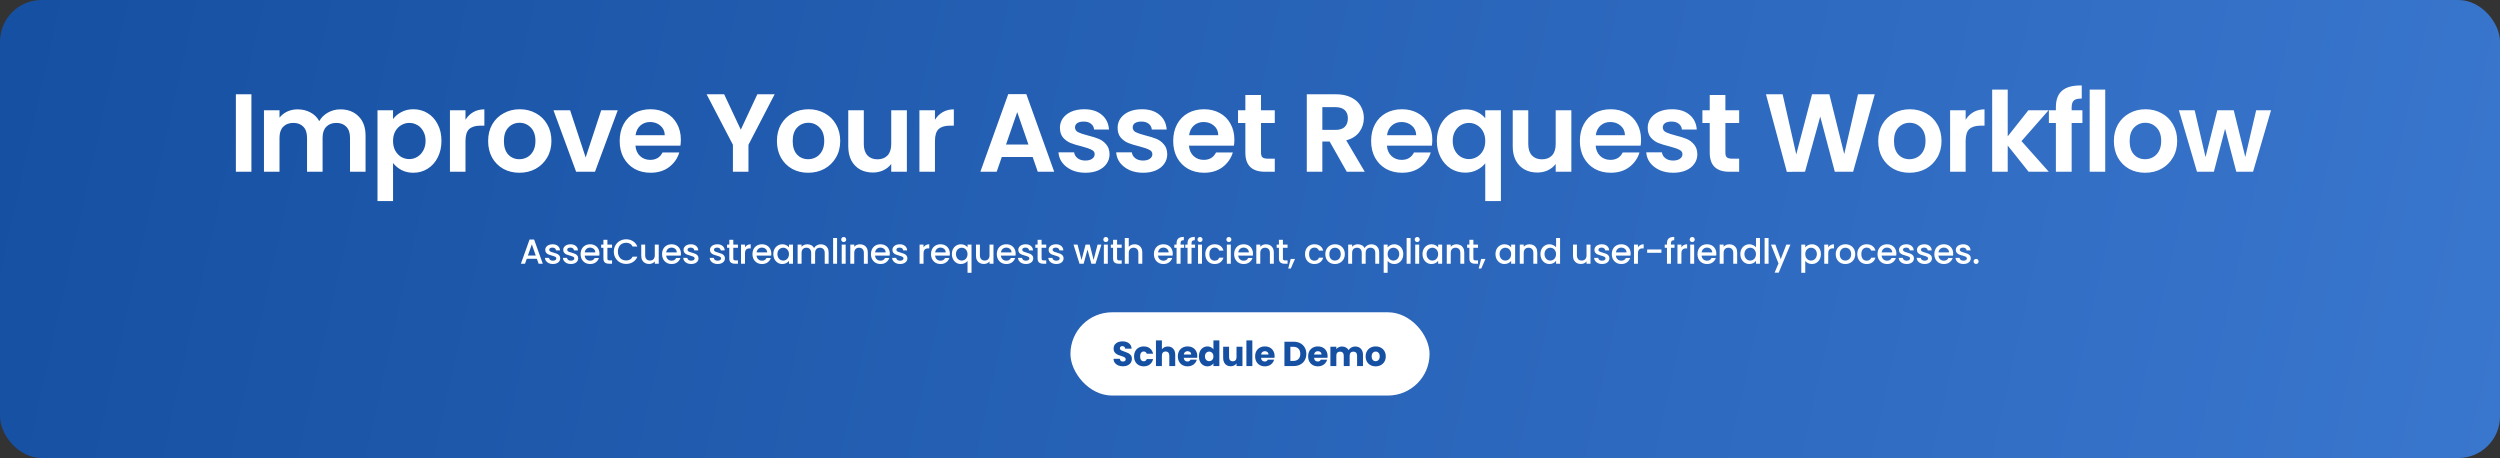
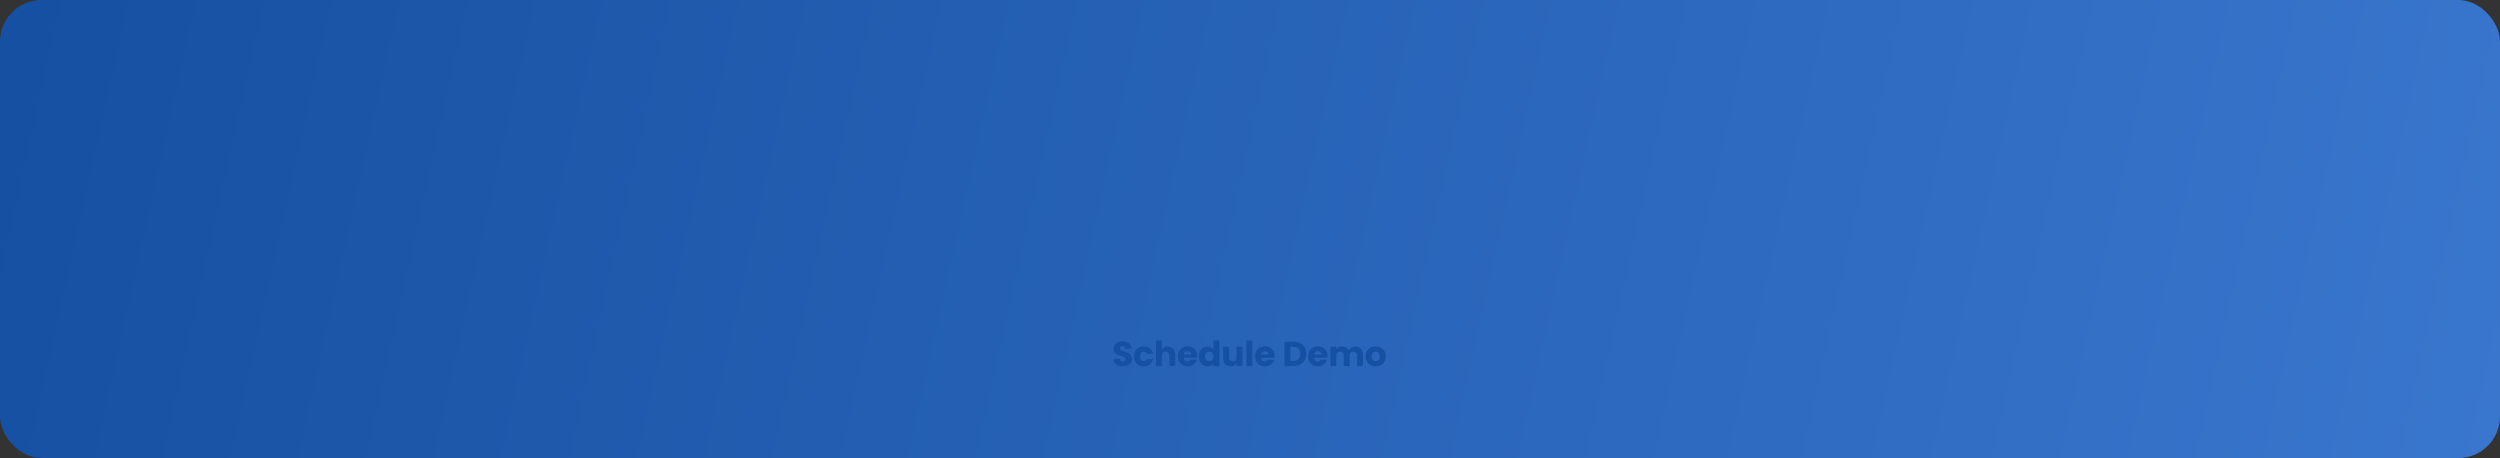
<svg xmlns="http://www.w3.org/2000/svg" width="1441" height="264" viewBox="0 0 1441 264" fill="none">
  <rect x="0" y="0" width="1441" height="264" fill="#333333" stroke="none" />
  <rect width="1441" height="264" rx="24" fill="url(#paint0_linear_1547_2975)" />
-   <path d="M144.916 54.328V99H135.956V54.328H144.916ZM196.18 63.032C200.532 63.032 204.031 64.376 206.676 67.064C209.364 69.709 210.708 73.421 210.708 78.2V99H201.748V79.416C201.748 76.643 201.044 74.531 199.636 73.08C198.228 71.587 196.308 70.84 193.876 70.84C191.444 70.84 189.503 71.587 188.052 73.08C186.644 74.531 185.94 76.643 185.94 79.416V99H176.98V79.416C176.98 76.643 176.276 74.531 174.868 73.08C173.46 71.587 171.54 70.84 169.108 70.84C166.634 70.84 164.671 71.587 163.22 73.08C161.812 74.531 161.108 76.643 161.108 79.416V99H152.148V63.544H161.108V67.832C162.26 66.339 163.732 65.165 165.524 64.312C167.359 63.459 169.364 63.032 171.54 63.032C174.314 63.032 176.788 63.629 178.964 64.824C181.14 65.976 182.826 67.64 184.02 69.816C185.172 67.768 186.836 66.125 189.012 64.888C191.231 63.651 193.62 63.032 196.18 63.032ZM226.551 68.664C227.703 67.043 229.282 65.699 231.287 64.632C233.335 63.523 235.66 62.968 238.263 62.968C241.292 62.968 244.023 63.715 246.455 65.208C248.93 66.701 250.871 68.835 252.279 71.608C253.73 74.339 254.455 77.517 254.455 81.144C254.455 84.771 253.73 87.992 252.279 90.808C250.871 93.581 248.93 95.736 246.455 97.272C244.023 98.808 241.292 99.576 238.263 99.576C235.66 99.576 233.356 99.043 231.351 97.976C229.388 96.909 227.788 95.565 226.551 93.944V115.896H217.591V63.544H226.551V68.664ZM245.303 81.144C245.303 79.011 244.855 77.176 243.959 75.64C243.106 74.061 241.954 72.867 240.503 72.056C239.095 71.245 237.559 70.84 235.895 70.84C234.274 70.84 232.738 71.267 231.287 72.12C229.879 72.931 228.727 74.125 227.831 75.704C226.978 77.283 226.551 79.139 226.551 81.272C226.551 83.405 226.978 85.261 227.831 86.84C228.727 88.419 229.879 89.635 231.287 90.488C232.738 91.299 234.274 91.704 235.895 91.704C237.559 91.704 239.095 91.277 240.503 90.424C241.954 89.571 243.106 88.355 243.959 86.776C244.855 85.197 245.303 83.32 245.303 81.144ZM268.306 69.048C269.458 67.171 270.951 65.699 272.786 64.632C274.663 63.565 276.797 63.032 279.186 63.032V72.44H276.818C274.002 72.44 271.869 73.101 270.418 74.424C269.01 75.747 268.306 78.051 268.306 81.336V99H259.346V63.544H268.306V69.048ZM299.345 99.576C295.932 99.576 292.86 98.829 290.129 97.336C287.398 95.8 285.244 93.645 283.665 90.872C282.129 88.099 281.361 84.899 281.361 81.272C281.361 77.645 282.15 74.445 283.729 71.672C285.35 68.899 287.548 66.765 290.321 65.272C293.094 63.736 296.188 62.968 299.601 62.968C303.014 62.968 306.108 63.736 308.881 65.272C311.654 66.765 313.83 68.899 315.409 71.672C317.03 74.445 317.841 77.645 317.841 81.272C317.841 84.899 317.009 88.099 315.345 90.872C313.724 93.645 311.505 95.8 308.689 97.336C305.916 98.829 302.801 99.576 299.345 99.576ZM299.345 91.768C300.966 91.768 302.481 91.384 303.889 90.616C305.34 89.805 306.492 88.611 307.345 87.032C308.198 85.453 308.625 83.533 308.625 81.272C308.625 77.901 307.729 75.32 305.937 73.528C304.188 71.693 302.033 70.776 299.473 70.776C296.913 70.776 294.758 71.693 293.009 73.528C291.302 75.32 290.449 77.901 290.449 81.272C290.449 84.643 291.281 87.245 292.945 89.08C294.652 90.872 296.785 91.768 299.345 91.768ZM337.577 90.744L346.537 63.544H356.073L342.953 99H332.073L319.017 63.544H328.617L337.577 90.744ZM392.446 80.504C392.446 81.784 392.361 82.936 392.19 83.96H366.27C366.483 86.52 367.379 88.525 368.958 89.976C370.537 91.427 372.478 92.152 374.782 92.152C378.11 92.152 380.478 90.723 381.886 87.864H391.55C390.526 91.277 388.563 94.093 385.662 96.312C382.761 98.488 379.198 99.576 374.974 99.576C371.561 99.576 368.489 98.829 365.758 97.336C363.07 95.8 360.958 93.645 359.422 90.872C357.929 88.099 357.182 84.899 357.182 81.272C357.182 77.603 357.929 74.381 359.422 71.608C360.915 68.835 363.006 66.701 365.694 65.208C368.382 63.715 371.475 62.968 374.974 62.968C378.345 62.968 381.353 63.693 383.998 65.144C386.686 66.595 388.755 68.664 390.206 71.352C391.699 73.997 392.446 77.048 392.446 80.504ZM383.166 77.944C383.123 75.64 382.291 73.805 380.67 72.44C379.049 71.032 377.065 70.328 374.718 70.328C372.499 70.328 370.622 71.011 369.086 72.376C367.593 73.699 366.675 75.555 366.334 77.944H383.166ZM446.516 54.328L431.412 83.448V99H422.452V83.448L407.284 54.328H417.396L426.996 74.744L436.532 54.328H446.516ZM465.807 99.576C462.394 99.576 459.322 98.829 456.591 97.336C453.861 95.8 451.706 93.645 450.127 90.872C448.591 88.099 447.823 84.899 447.823 81.272C447.823 77.645 448.613 74.445 450.191 71.672C451.813 68.899 454.01 66.765 456.783 65.272C459.557 63.736 462.65 62.968 466.063 62.968C469.477 62.968 472.57 63.736 475.343 65.272C478.117 66.765 480.293 68.899 481.871 71.672C483.493 74.445 484.303 77.645 484.303 81.272C484.303 84.899 483.471 88.099 481.807 90.872C480.186 93.645 477.967 95.8 475.151 97.336C472.378 98.829 469.263 99.576 465.807 99.576ZM465.807 91.768C467.429 91.768 468.943 91.384 470.351 90.616C471.802 89.805 472.954 88.611 473.807 87.032C474.661 85.453 475.087 83.533 475.087 81.272C475.087 77.901 474.191 75.32 472.399 73.528C470.65 71.693 468.495 70.776 465.935 70.776C463.375 70.776 461.221 71.693 459.471 73.528C457.765 75.32 456.911 77.901 456.911 81.272C456.911 84.643 457.743 87.245 459.407 89.08C461.114 90.872 463.247 91.768 465.807 91.768ZM522.728 63.544V99H513.704V94.52C512.552 96.056 511.037 97.272 509.16 98.168C507.325 99.021 505.32 99.448 503.144 99.448C500.371 99.448 497.917 98.872 495.784 97.72C493.651 96.525 491.965 94.797 490.728 92.536C489.533 90.232 488.936 87.501 488.936 84.344V63.544H497.896V83.064C497.896 85.88 498.6 88.056 500.008 89.592C501.416 91.085 503.336 91.832 505.768 91.832C508.243 91.832 510.184 91.085 511.592 89.592C513 88.056 513.704 85.88 513.704 83.064V63.544H522.728ZM538.908 69.048C540.06 67.171 541.554 65.699 543.388 64.632C545.266 63.565 547.399 63.032 549.788 63.032V72.44H547.42C544.604 72.44 542.471 73.101 541.02 74.424C539.612 75.747 538.908 78.051 538.908 81.336V99H529.948V63.544H538.908V69.048ZM595.225 90.488H577.433L574.489 99H565.081L581.145 54.264H591.577L607.641 99H598.169L595.225 90.488ZM592.793 83.32L586.329 64.632L579.865 83.32H592.793ZM625.594 99.576C622.693 99.576 620.09 99.064 617.786 98.04C615.482 96.973 613.647 95.544 612.282 93.752C610.959 91.96 610.234 89.976 610.106 87.8H619.13C619.301 89.165 619.962 90.296 621.114 91.192C622.309 92.088 623.781 92.536 625.53 92.536C627.237 92.536 628.559 92.195 629.498 91.512C630.479 90.829 630.97 89.955 630.97 88.888C630.97 87.736 630.373 86.883 629.178 86.328C628.026 85.731 626.17 85.091 623.61 84.408C620.965 83.768 618.789 83.107 617.082 82.424C615.418 81.741 613.967 80.696 612.73 79.288C611.535 77.88 610.938 75.981 610.938 73.592C610.938 71.629 611.493 69.837 612.602 68.216C613.754 66.595 615.375 65.315 617.466 64.376C619.599 63.437 622.095 62.968 624.954 62.968C629.178 62.968 632.549 64.035 635.066 66.168C637.583 68.259 638.97 71.096 639.226 74.68H630.65C630.522 73.272 629.925 72.163 628.858 71.352C627.834 70.499 626.447 70.072 624.698 70.072C623.077 70.072 621.818 70.371 620.922 70.968C620.069 71.565 619.642 72.397 619.642 73.464C619.642 74.659 620.239 75.576 621.434 76.216C622.629 76.813 624.485 77.432 627.002 78.072C629.562 78.712 631.674 79.373 633.338 80.056C635.002 80.739 636.431 81.805 637.626 83.256C638.863 84.664 639.503 86.541 639.546 88.888C639.546 90.936 638.97 92.771 637.818 94.392C636.709 96.013 635.087 97.293 632.954 98.232C630.863 99.128 628.41 99.576 625.594 99.576ZM658.849 99.576C655.948 99.576 653.345 99.064 651.041 98.04C648.737 96.973 646.902 95.544 645.537 93.752C644.214 91.96 643.489 89.976 643.361 87.8H652.385C652.556 89.165 653.217 90.296 654.369 91.192C655.564 92.088 657.036 92.536 658.785 92.536C660.492 92.536 661.814 92.195 662.753 91.512C663.734 90.829 664.225 89.955 664.225 88.888C664.225 87.736 663.628 86.883 662.433 86.328C661.281 85.731 659.425 85.091 656.865 84.408C654.22 83.768 652.044 83.107 650.337 82.424C648.673 81.741 647.222 80.696 645.985 79.288C644.79 77.88 644.193 75.981 644.193 73.592C644.193 71.629 644.748 69.837 645.857 68.216C647.009 66.595 648.63 65.315 650.721 64.376C652.854 63.437 655.35 62.968 658.209 62.968C662.433 62.968 665.804 64.035 668.321 66.168C670.838 68.259 672.225 71.096 672.481 74.68H663.905C663.777 73.272 663.18 72.163 662.113 71.352C661.089 70.499 659.702 70.072 657.953 70.072C656.332 70.072 655.073 70.371 654.177 70.968C653.324 71.565 652.897 72.397 652.897 73.464C652.897 74.659 653.494 75.576 654.689 76.216C655.884 76.813 657.74 77.432 660.257 78.072C662.817 78.712 664.929 79.373 666.593 80.056C668.257 80.739 669.686 81.805 670.881 83.256C672.118 84.664 672.758 86.541 672.801 88.888C672.801 90.936 672.225 92.771 671.073 94.392C669.964 96.013 668.342 97.293 666.209 98.232C664.118 99.128 661.665 99.576 658.849 99.576ZM711.496 80.504C711.496 81.784 711.411 82.936 711.24 83.96H685.32C685.533 86.52 686.429 88.525 688.008 89.976C689.587 91.427 691.528 92.152 693.832 92.152C697.16 92.152 699.528 90.723 700.936 87.864H710.6C709.576 91.277 707.613 94.093 704.712 96.312C701.811 98.488 698.248 99.576 694.024 99.576C690.611 99.576 687.539 98.829 684.808 97.336C682.12 95.8 680.008 93.645 678.472 90.872C676.979 88.099 676.232 84.899 676.232 81.272C676.232 77.603 676.979 74.381 678.472 71.608C679.965 68.835 682.056 66.701 684.744 65.208C687.432 63.715 690.525 62.968 694.024 62.968C697.395 62.968 700.403 63.693 703.048 65.144C705.736 66.595 707.805 68.664 709.256 71.352C710.749 73.997 711.496 77.048 711.496 80.504ZM702.216 77.944C702.173 75.64 701.341 73.805 699.72 72.44C698.099 71.032 696.115 70.328 693.768 70.328C691.549 70.328 689.672 71.011 688.136 72.376C686.643 73.699 685.725 75.555 685.384 77.944H702.216ZM726.848 70.904V88.056C726.848 89.251 727.125 90.125 727.68 90.68C728.277 91.192 729.259 91.448 730.624 91.448H734.784V99H729.152C721.6 99 717.824 95.331 717.824 87.992V70.904H713.6V63.544H717.824V54.776H726.848V63.544H734.784V70.904H726.848ZM776.278 99L766.422 81.592H762.198V99H753.238V54.328H770.006C773.462 54.328 776.406 54.947 778.838 56.184C781.27 57.379 783.084 59.021 784.278 61.112C785.516 63.16 786.134 65.464 786.134 68.024C786.134 70.968 785.281 73.635 783.574 76.024C781.868 78.371 779.329 79.992 775.958 80.888L786.646 99H776.278ZM762.198 74.872H769.686C772.118 74.872 773.932 74.296 775.126 73.144C776.321 71.949 776.918 70.307 776.918 68.216C776.918 66.168 776.321 64.589 775.126 63.48C773.932 62.328 772.118 61.752 769.686 61.752H762.198V74.872ZM825.578 80.504C825.578 81.784 825.493 82.936 825.322 83.96H799.402C799.616 86.52 800.512 88.525 802.09 89.976C803.669 91.427 805.61 92.152 807.914 92.152C811.242 92.152 813.61 90.723 815.018 87.864H824.682C823.658 91.277 821.696 94.093 818.794 96.312C815.893 98.488 812.33 99.576 808.106 99.576C804.693 99.576 801.621 98.829 798.89 97.336C796.202 95.8 794.09 93.645 792.554 90.872C791.061 88.099 790.314 84.899 790.314 81.272C790.314 77.603 791.061 74.381 792.554 71.608C794.048 68.835 796.138 66.701 798.826 65.208C801.514 63.715 804.608 62.968 808.106 62.968C811.477 62.968 814.485 63.693 817.13 65.144C819.818 66.595 821.888 68.664 823.338 71.352C824.832 73.997 825.578 77.048 825.578 80.504ZM816.298 77.944C816.256 75.64 815.424 73.805 813.802 72.44C812.181 71.032 810.197 70.328 807.85 70.328C805.632 70.328 803.754 71.011 802.218 72.376C800.725 73.699 799.808 75.555 799.466 77.944H816.298ZM828.194 81.208C828.194 77.667 828.92 74.531 830.37 71.8C831.864 69.027 833.869 66.872 836.386 65.336C838.904 63.8 841.677 63.032 844.706 63.032C847.224 63.032 849.442 63.523 851.362 64.504C853.325 65.443 854.904 66.659 856.098 68.152V63.544H865.122V115.896H856.098V94.136C854.904 95.672 853.304 96.952 851.298 97.976C849.293 99 847.032 99.512 844.514 99.512C841.528 99.512 838.776 98.744 836.258 97.208C833.784 95.629 831.821 93.453 830.37 90.68C828.92 87.907 828.194 84.749 828.194 81.208ZM856.098 81.272C856.098 79.096 855.65 77.219 854.754 75.64C853.858 74.061 852.685 72.867 851.234 72.056C849.826 71.245 848.312 70.84 846.69 70.84C845.112 70.84 843.597 71.245 842.146 72.056C840.738 72.867 839.586 74.061 838.69 75.64C837.794 77.176 837.346 79.032 837.346 81.208C837.346 83.384 837.794 85.283 838.69 86.904C839.586 88.483 840.738 89.677 842.146 90.488C843.597 91.299 845.112 91.704 846.69 91.704C848.312 91.704 849.826 91.299 851.234 90.488C852.685 89.677 853.858 88.483 854.754 86.904C855.65 85.325 856.098 83.448 856.098 81.272ZM905.725 63.544V99H896.701V94.52C895.549 96.056 894.035 97.272 892.157 98.168C890.323 99.021 888.317 99.448 886.141 99.448C883.368 99.448 880.915 98.872 878.781 97.72C876.648 96.525 874.963 94.797 873.725 92.536C872.531 90.232 871.933 87.501 871.933 84.344V63.544H880.893V83.064C880.893 85.88 881.597 88.056 883.005 89.592C884.413 91.085 886.333 91.832 888.765 91.832C891.24 91.832 893.181 91.085 894.589 89.592C895.997 88.056 896.701 85.88 896.701 83.064V63.544H905.725ZM945.906 80.504C945.906 81.784 945.821 82.936 945.65 83.96H919.73C919.943 86.52 920.839 88.525 922.418 89.976C923.997 91.427 925.938 92.152 928.242 92.152C931.57 92.152 933.938 90.723 935.346 87.864H945.01C943.986 91.277 942.023 94.093 939.122 96.312C936.221 98.488 932.658 99.576 928.434 99.576C925.021 99.576 921.949 98.829 919.218 97.336C916.53 95.8 914.418 93.645 912.882 90.872C911.389 88.099 910.642 84.899 910.642 81.272C910.642 77.603 911.389 74.381 912.882 71.608C914.375 68.835 916.466 66.701 919.154 65.208C921.842 63.715 924.935 62.968 928.434 62.968C931.805 62.968 934.813 63.693 937.458 65.144C940.146 66.595 942.215 68.664 943.666 71.352C945.159 73.997 945.906 77.048 945.906 80.504ZM936.626 77.944C936.583 75.64 935.751 73.805 934.13 72.44C932.509 71.032 930.525 70.328 928.178 70.328C925.959 70.328 924.082 71.011 922.546 72.376C921.053 73.699 920.135 75.555 919.794 77.944H936.626ZM964.394 99.576C961.493 99.576 958.89 99.064 956.586 98.04C954.282 96.973 952.447 95.544 951.082 93.752C949.759 91.96 949.034 89.976 948.906 87.8H957.93C958.101 89.165 958.762 90.296 959.914 91.192C961.109 92.088 962.581 92.536 964.33 92.536C966.037 92.536 967.359 92.195 968.298 91.512C969.279 90.829 969.77 89.955 969.77 88.888C969.77 87.736 969.173 86.883 967.978 86.328C966.826 85.731 964.97 85.091 962.41 84.408C959.765 83.768 957.589 83.107 955.882 82.424C954.218 81.741 952.767 80.696 951.53 79.288C950.335 77.88 949.738 75.981 949.738 73.592C949.738 71.629 950.293 69.837 951.402 68.216C952.554 66.595 954.175 65.315 956.266 64.376C958.399 63.437 960.895 62.968 963.754 62.968C967.978 62.968 971.349 64.035 973.866 66.168C976.383 68.259 977.77 71.096 978.026 74.68H969.45C969.322 73.272 968.725 72.163 967.658 71.352C966.634 70.499 965.247 70.072 963.498 70.072C961.877 70.072 960.618 70.371 959.722 70.968C958.869 71.565 958.442 72.397 958.442 73.464C958.442 74.659 959.039 75.576 960.234 76.216C961.429 76.813 963.285 77.432 965.802 78.072C968.362 78.712 970.474 79.373 972.138 80.056C973.802 80.739 975.231 81.805 976.426 83.256C977.663 84.664 978.303 86.541 978.346 88.888C978.346 90.936 977.77 92.771 976.618 94.392C975.509 96.013 973.887 97.293 971.754 98.232C969.663 99.128 967.21 99.576 964.394 99.576ZM994.513 70.904V88.056C994.513 89.251 994.79 90.125 995.345 90.68C995.942 91.192 996.924 91.448 998.289 91.448H1002.45V99H996.817C989.265 99 985.489 95.331 985.489 87.992V70.904H981.265V63.544H985.489V54.776H994.513V63.544H1002.45V70.904H994.513ZM1080.62 54.328L1068.14 99H1057.58L1049.19 67.192L1040.42 99L1029.93 99.064L1017.9 54.328H1027.5L1035.37 89.016L1044.46 54.328H1054.44L1063.02 88.824L1070.95 54.328H1080.62ZM1100.59 99.576C1097.18 99.576 1094.1 98.829 1091.37 97.336C1088.64 95.8 1086.49 93.645 1084.91 90.872C1083.37 88.099 1082.61 84.899 1082.61 81.272C1082.61 77.645 1083.4 74.445 1084.97 71.672C1086.6 68.899 1088.79 66.765 1091.57 65.272C1094.34 63.736 1097.43 62.968 1100.85 62.968C1104.26 62.968 1107.35 63.736 1110.13 65.272C1112.9 66.765 1115.08 68.899 1116.65 71.672C1118.28 74.445 1119.09 77.645 1119.09 81.272C1119.09 84.899 1118.25 88.099 1116.59 90.872C1114.97 93.645 1112.75 95.8 1109.93 97.336C1107.16 98.829 1104.05 99.576 1100.59 99.576ZM1100.59 91.768C1102.21 91.768 1103.73 91.384 1105.13 90.616C1106.58 89.805 1107.74 88.611 1108.59 87.032C1109.44 85.453 1109.87 83.533 1109.87 81.272C1109.87 77.901 1108.97 75.32 1107.18 73.528C1105.43 71.693 1103.28 70.776 1100.72 70.776C1098.16 70.776 1096 71.693 1094.25 73.528C1092.55 75.32 1091.69 77.901 1091.69 81.272C1091.69 84.643 1092.53 87.245 1094.19 89.08C1095.9 90.872 1098.03 91.768 1100.59 91.768ZM1133 69.048C1134.15 67.171 1135.64 65.699 1137.48 64.632C1139.36 63.565 1141.49 63.032 1143.88 63.032V72.44H1141.51C1138.69 72.44 1136.56 73.101 1135.11 74.424C1133.7 75.747 1133 78.051 1133 81.336V99H1124.04V63.544H1133V69.048ZM1169.29 99L1157.25 83.896V99H1148.29V51.64H1157.25V78.584L1169.16 63.544H1180.81L1165.19 81.336L1180.93 99H1169.29ZM1200.3 70.904H1194.1V99H1185.01V70.904H1180.98V63.544H1185.01V61.752C1185.01 57.4 1186.25 54.2 1188.72 52.152C1191.2 50.104 1194.93 49.144 1199.92 49.272V56.824C1197.74 56.781 1196.23 57.144 1195.38 57.912C1194.52 58.68 1194.1 60.067 1194.1 62.072V63.544H1200.3V70.904ZM1213.45 51.64V99H1204.49V51.64H1213.45ZM1236.43 99.576C1233.01 99.576 1229.94 98.829 1227.21 97.336C1224.48 95.8 1222.33 93.645 1220.75 90.872C1219.21 88.099 1218.44 84.899 1218.44 81.272C1218.44 77.645 1219.23 74.445 1220.81 71.672C1222.43 68.899 1224.63 66.765 1227.4 65.272C1230.18 63.736 1233.27 62.968 1236.68 62.968C1240.1 62.968 1243.19 63.736 1245.96 65.272C1248.74 66.765 1250.91 68.899 1252.49 71.672C1254.11 74.445 1254.92 77.645 1254.92 81.272C1254.92 84.899 1254.09 88.099 1252.43 90.872C1250.81 93.645 1248.59 95.8 1245.77 97.336C1243 98.829 1239.88 99.576 1236.43 99.576ZM1236.43 91.768C1238.05 91.768 1239.56 91.384 1240.97 90.616C1242.42 89.805 1243.57 88.611 1244.43 87.032C1245.28 85.453 1245.71 83.533 1245.71 81.272C1245.71 77.901 1244.81 75.32 1243.02 73.528C1241.27 71.693 1239.12 70.776 1236.56 70.776C1234 70.776 1231.84 71.693 1230.09 73.528C1228.38 75.32 1227.53 77.901 1227.53 81.272C1227.53 84.643 1228.36 87.245 1230.03 89.08C1231.73 90.872 1233.87 91.768 1236.43 91.768ZM1309.03 63.544L1298.66 99H1289L1282.53 74.232L1276.07 99H1266.34L1255.91 63.544H1265L1271.27 90.552L1278.05 63.544H1287.52L1294.18 90.488L1300.45 63.544H1309.03Z" fill="white" />
-   <path d="M309.449 149.16H303.629L302.629 152H300.249L305.229 138.08H307.869L312.849 152H310.449L309.449 149.16ZM308.809 147.3L306.549 140.84L304.269 147.3H308.809ZM318.694 152.18C317.827 152.18 317.047 152.027 316.354 151.72C315.674 151.4 315.134 150.973 314.734 150.44C314.334 149.893 314.121 149.287 314.094 148.62H316.454C316.494 149.087 316.714 149.48 317.114 149.8C317.527 150.107 318.041 150.26 318.654 150.26C319.294 150.26 319.787 150.14 320.134 149.9C320.494 149.647 320.674 149.327 320.674 148.94C320.674 148.527 320.474 148.22 320.074 148.02C319.687 147.82 319.067 147.6 318.214 147.36C317.387 147.133 316.714 146.913 316.194 146.7C315.674 146.487 315.221 146.16 314.834 145.72C314.461 145.28 314.274 144.7 314.274 143.98C314.274 143.393 314.447 142.86 314.794 142.38C315.141 141.887 315.634 141.5 316.274 141.22C316.927 140.94 317.674 140.8 318.514 140.8C319.767 140.8 320.774 141.12 321.534 141.76C322.307 142.387 322.721 143.247 322.774 144.34H320.494C320.454 143.847 320.254 143.453 319.894 143.16C319.534 142.867 319.047 142.72 318.434 142.72C317.834 142.72 317.374 142.833 317.054 143.06C316.734 143.287 316.574 143.587 316.574 143.96C316.574 144.253 316.681 144.5 316.894 144.7C317.107 144.9 317.367 145.06 317.674 145.18C317.981 145.287 318.434 145.427 319.034 145.6C319.834 145.813 320.487 146.033 320.994 146.26C321.514 146.473 321.961 146.793 322.334 147.22C322.707 147.647 322.901 148.213 322.914 148.92C322.914 149.547 322.741 150.107 322.394 150.6C322.047 151.093 321.554 151.48 320.914 151.76C320.287 152.04 319.547 152.18 318.694 152.18ZM329.058 152.18C328.191 152.18 327.411 152.027 326.718 151.72C326.038 151.4 325.498 150.973 325.098 150.44C324.698 149.893 324.484 149.287 324.458 148.62H326.818C326.858 149.087 327.078 149.48 327.478 149.8C327.891 150.107 328.404 150.26 329.018 150.26C329.658 150.26 330.151 150.14 330.498 149.9C330.858 149.647 331.038 149.327 331.038 148.94C331.038 148.527 330.838 148.22 330.438 148.02C330.051 147.82 329.431 147.6 328.578 147.36C327.751 147.133 327.078 146.913 326.558 146.7C326.038 146.487 325.584 146.16 325.198 145.72C324.824 145.28 324.638 144.7 324.638 143.98C324.638 143.393 324.811 142.86 325.158 142.38C325.504 141.887 325.998 141.5 326.638 141.22C327.291 140.94 328.038 140.8 328.878 140.8C330.131 140.8 331.138 141.12 331.898 141.76C332.671 142.387 333.084 143.247 333.138 144.34H330.858C330.818 143.847 330.618 143.453 330.258 143.16C329.898 142.867 329.411 142.72 328.798 142.72C328.198 142.72 327.738 142.833 327.418 143.06C327.098 143.287 326.938 143.587 326.938 143.96C326.938 144.253 327.044 144.5 327.258 144.7C327.471 144.9 327.731 145.06 328.038 145.18C328.344 145.287 328.798 145.427 329.398 145.6C330.198 145.813 330.851 146.033 331.358 146.26C331.878 146.473 332.324 146.793 332.698 147.22C333.071 147.647 333.264 148.213 333.278 148.92C333.278 149.547 333.104 150.107 332.758 150.6C332.411 151.093 331.918 151.48 331.278 151.76C330.651 152.04 329.911 152.18 329.058 152.18ZM345.521 146.22C345.521 146.633 345.495 147.007 345.441 147.34H337.021C337.088 148.22 337.415 148.927 338.001 149.46C338.588 149.993 339.308 150.26 340.161 150.26C341.388 150.26 342.255 149.747 342.761 148.72H345.221C344.888 149.733 344.281 150.567 343.401 151.22C342.535 151.86 341.455 152.18 340.161 152.18C339.108 152.18 338.161 151.947 337.321 151.48C336.495 151 335.841 150.333 335.361 149.48C334.895 148.613 334.661 147.613 334.661 146.48C334.661 145.347 334.888 144.353 335.341 143.5C335.808 142.633 336.455 141.967 337.281 141.5C338.121 141.033 339.081 140.8 340.161 140.8C341.201 140.8 342.128 141.027 342.941 141.48C343.755 141.933 344.388 142.573 344.841 143.4C345.295 144.213 345.521 145.153 345.521 146.22ZM343.141 145.5C343.128 144.66 342.828 143.987 342.241 143.48C341.655 142.973 340.928 142.72 340.061 142.72C339.275 142.72 338.601 142.973 338.041 143.48C337.481 143.973 337.148 144.647 337.041 145.5H343.141ZM350.105 142.84V148.94C350.105 149.353 350.198 149.653 350.385 149.84C350.585 150.013 350.918 150.1 351.385 150.1H352.785V152H350.985C349.958 152 349.172 151.76 348.625 151.28C348.078 150.8 347.805 150.02 347.805 148.94V142.84H346.505V140.98H347.805V138.24H350.105V140.98H352.785V142.84H350.105ZM353.806 145.02C353.806 143.66 354.12 142.44 354.746 141.36C355.386 140.28 356.246 139.44 357.326 138.84C358.42 138.227 359.613 137.92 360.906 137.92C362.386 137.92 363.7 138.287 364.846 139.02C366.006 139.74 366.846 140.767 367.366 142.1H364.626C364.266 141.367 363.766 140.82 363.126 140.46C362.486 140.1 361.746 139.92 360.906 139.92C359.986 139.92 359.166 140.127 358.446 140.54C357.726 140.953 357.16 141.547 356.746 142.32C356.346 143.093 356.146 143.993 356.146 145.02C356.146 146.047 356.346 146.947 356.746 147.72C357.16 148.493 357.726 149.093 358.446 149.52C359.166 149.933 359.986 150.14 360.906 150.14C361.746 150.14 362.486 149.96 363.126 149.6C363.766 149.24 364.266 148.693 364.626 147.96H367.366C366.846 149.293 366.006 150.32 364.846 151.04C363.7 151.76 362.386 152.12 360.906 152.12C359.6 152.12 358.406 151.82 357.326 151.22C356.246 150.607 355.386 149.76 354.746 148.68C354.12 147.6 353.806 146.38 353.806 145.02ZM379.695 140.98V152H377.415V150.7C377.055 151.153 376.582 151.513 375.995 151.78C375.422 152.033 374.808 152.16 374.155 152.16C373.288 152.16 372.508 151.98 371.815 151.62C371.135 151.26 370.595 150.727 370.195 150.02C369.808 149.313 369.615 148.46 369.615 147.46V140.98H371.875V147.12C371.875 148.107 372.122 148.867 372.615 149.4C373.108 149.92 373.782 150.18 374.635 150.18C375.488 150.18 376.162 149.92 376.655 149.4C377.162 148.867 377.415 148.107 377.415 147.12V140.98H379.695ZM392.483 146.22C392.483 146.633 392.457 147.007 392.403 147.34H383.983C384.05 148.22 384.377 148.927 384.963 149.46C385.55 149.993 386.27 150.26 387.123 150.26C388.35 150.26 389.217 149.747 389.723 148.72H392.183C391.85 149.733 391.243 150.567 390.363 151.22C389.497 151.86 388.417 152.18 387.123 152.18C386.07 152.18 385.123 151.947 384.283 151.48C383.457 151 382.803 150.333 382.323 149.48C381.857 148.613 381.623 147.613 381.623 146.48C381.623 145.347 381.85 144.353 382.303 143.5C382.77 142.633 383.417 141.967 384.243 141.5C385.083 141.033 386.043 140.8 387.123 140.8C388.163 140.8 389.09 141.027 389.903 141.48C390.717 141.933 391.35 142.573 391.803 143.4C392.257 144.213 392.483 145.153 392.483 146.22ZM390.103 145.5C390.09 144.66 389.79 143.987 389.203 143.48C388.617 142.973 387.89 142.72 387.023 142.72C386.237 142.72 385.563 142.973 385.003 143.48C384.443 143.973 384.11 144.647 384.003 145.5H390.103ZM398.407 152.18C397.541 152.18 396.761 152.027 396.067 151.72C395.387 151.4 394.847 150.973 394.447 150.44C394.047 149.893 393.834 149.287 393.807 148.62H396.167C396.207 149.087 396.427 149.48 396.827 149.8C397.241 150.107 397.754 150.26 398.367 150.26C399.007 150.26 399.501 150.14 399.847 149.9C400.207 149.647 400.387 149.327 400.387 148.94C400.387 148.527 400.187 148.22 399.787 148.02C399.401 147.82 398.781 147.6 397.927 147.36C397.101 147.133 396.427 146.913 395.907 146.7C395.387 146.487 394.934 146.16 394.547 145.72C394.174 145.28 393.987 144.7 393.987 143.98C393.987 143.393 394.161 142.86 394.507 142.38C394.854 141.887 395.347 141.5 395.987 141.22C396.641 140.94 397.387 140.8 398.227 140.8C399.481 140.8 400.487 141.12 401.247 141.76C402.021 142.387 402.434 143.247 402.487 144.34H400.207C400.167 143.847 399.967 143.453 399.607 143.16C399.247 142.867 398.761 142.72 398.147 142.72C397.547 142.72 397.087 142.833 396.767 143.06C396.447 143.287 396.287 143.587 396.287 143.96C396.287 144.253 396.394 144.5 396.607 144.7C396.821 144.9 397.081 145.06 397.387 145.18C397.694 145.287 398.147 145.427 398.747 145.6C399.547 145.813 400.201 146.033 400.707 146.26C401.227 146.473 401.674 146.793 402.047 147.22C402.421 147.647 402.614 148.213 402.627 148.92C402.627 149.547 402.454 150.107 402.107 150.6C401.761 151.093 401.267 151.48 400.627 151.76C400.001 152.04 399.261 152.18 398.407 152.18ZM413.646 152.18C412.779 152.18 411.999 152.027 411.306 151.72C410.626 151.4 410.086 150.973 409.686 150.44C409.286 149.893 409.073 149.287 409.046 148.62H411.406C411.446 149.087 411.666 149.48 412.066 149.8C412.479 150.107 412.993 150.26 413.606 150.26C414.246 150.26 414.739 150.14 415.086 149.9C415.446 149.647 415.626 149.327 415.626 148.94C415.626 148.527 415.426 148.22 415.026 148.02C414.639 147.82 414.019 147.6 413.166 147.36C412.339 147.133 411.666 146.913 411.146 146.7C410.626 146.487 410.173 146.16 409.786 145.72C409.413 145.28 409.226 144.7 409.226 143.98C409.226 143.393 409.399 142.86 409.746 142.38C410.093 141.887 410.586 141.5 411.226 141.22C411.879 140.94 412.626 140.8 413.466 140.8C414.719 140.8 415.726 141.12 416.486 141.76C417.259 142.387 417.673 143.247 417.726 144.34H415.446C415.406 143.847 415.206 143.453 414.846 143.16C414.486 142.867 413.999 142.72 413.386 142.72C412.786 142.72 412.326 142.833 412.006 143.06C411.686 143.287 411.526 143.587 411.526 143.96C411.526 144.253 411.633 144.5 411.846 144.7C412.059 144.9 412.319 145.06 412.626 145.18C412.933 145.287 413.386 145.427 413.986 145.6C414.786 145.813 415.439 146.033 415.946 146.26C416.466 146.473 416.913 146.793 417.286 147.22C417.659 147.647 417.853 148.213 417.866 148.92C417.866 149.547 417.693 150.107 417.346 150.6C416.999 151.093 416.506 151.48 415.866 151.76C415.239 152.04 414.499 152.18 413.646 152.18ZM422.67 142.84V148.94C422.67 149.353 422.763 149.653 422.95 149.84C423.15 150.013 423.483 150.1 423.95 150.1H425.35V152H423.55C422.523 152 421.736 151.76 421.19 151.28C420.643 150.8 420.37 150.02 420.37 148.94V142.84H419.07V140.98H420.37V138.24H422.67V140.98H425.35V142.84H422.67ZM429.411 142.58C429.744 142.02 430.184 141.587 430.731 141.28C431.291 140.96 431.951 140.8 432.711 140.8V143.16H432.131C431.238 143.16 430.558 143.387 430.091 143.84C429.638 144.293 429.411 145.08 429.411 146.2V152H427.131V140.98H429.411V142.58ZM444.587 146.22C444.587 146.633 444.56 147.007 444.507 147.34H436.087C436.154 148.22 436.48 148.927 437.067 149.46C437.654 149.993 438.374 150.26 439.227 150.26C440.454 150.26 441.32 149.747 441.827 148.72H444.287C443.954 149.733 443.347 150.567 442.467 151.22C441.6 151.86 440.52 152.18 439.227 152.18C438.174 152.18 437.227 151.947 436.387 151.48C435.56 151 434.907 150.333 434.427 149.48C433.96 148.613 433.727 147.613 433.727 146.48C433.727 145.347 433.954 144.353 434.407 143.5C434.874 142.633 435.52 141.967 436.347 141.5C437.187 141.033 438.147 140.8 439.227 140.8C440.267 140.8 441.194 141.027 442.007 141.48C442.82 141.933 443.454 142.573 443.907 143.4C444.36 144.213 444.587 145.153 444.587 146.22ZM442.207 145.5C442.194 144.66 441.894 143.987 441.307 143.48C440.72 142.973 439.994 142.72 439.127 142.72C438.34 142.72 437.667 142.973 437.107 143.48C436.547 143.973 436.214 144.647 436.107 145.5H442.207ZM445.751 146.44C445.751 145.333 445.977 144.353 446.431 143.5C446.897 142.647 447.524 141.987 448.311 141.52C449.111 141.04 449.991 140.8 450.951 140.8C451.817 140.8 452.571 140.973 453.211 141.32C453.864 141.653 454.384 142.073 454.771 142.58V140.98H457.071V152H454.771V150.36C454.384 150.88 453.857 151.313 453.191 151.66C452.524 152.007 451.764 152.18 450.911 152.18C449.964 152.18 449.097 151.94 448.311 151.46C447.524 150.967 446.897 150.287 446.431 149.42C445.977 148.54 445.751 147.547 445.751 146.44ZM454.771 146.48C454.771 145.72 454.611 145.06 454.291 144.5C453.984 143.94 453.577 143.513 453.071 143.22C452.564 142.927 452.017 142.78 451.431 142.78C450.844 142.78 450.297 142.927 449.791 143.22C449.284 143.5 448.871 143.92 448.551 144.48C448.244 145.027 448.091 145.68 448.091 146.44C448.091 147.2 448.244 147.867 448.551 148.44C448.871 149.013 449.284 149.453 449.791 149.76C450.311 150.053 450.857 150.2 451.431 150.2C452.017 150.2 452.564 150.053 453.071 149.76C453.577 149.467 453.984 149.04 454.291 148.48C454.611 147.907 454.771 147.24 454.771 146.48ZM473.085 140.8C473.952 140.8 474.725 140.98 475.405 141.34C476.099 141.7 476.639 142.233 477.025 142.94C477.425 143.647 477.625 144.5 477.625 145.5V152H475.365V145.84C475.365 144.853 475.119 144.1 474.625 143.58C474.132 143.047 473.459 142.78 472.605 142.78C471.752 142.78 471.072 143.047 470.565 143.58C470.072 144.1 469.825 144.853 469.825 145.84V152H467.565V145.84C467.565 144.853 467.319 144.1 466.825 143.58C466.332 143.047 465.659 142.78 464.805 142.78C463.952 142.78 463.272 143.047 462.765 143.58C462.272 144.1 462.025 144.853 462.025 145.84V152H459.745V140.98H462.025V142.24C462.399 141.787 462.872 141.433 463.445 141.18C464.019 140.927 464.632 140.8 465.285 140.8C466.165 140.8 466.952 140.987 467.645 141.36C468.339 141.733 468.872 142.273 469.245 142.98C469.579 142.313 470.099 141.787 470.805 141.4C471.512 141 472.272 140.8 473.085 140.8ZM482.487 137.2V152H480.207V137.2H482.487ZM486.32 139.52C485.907 139.52 485.56 139.38 485.28 139.1C485 138.82 484.86 138.473 484.86 138.06C484.86 137.647 485 137.3 485.28 137.02C485.56 136.74 485.907 136.6 486.32 136.6C486.72 136.6 487.06 136.74 487.34 137.02C487.62 137.3 487.76 137.647 487.76 138.06C487.76 138.473 487.62 138.82 487.34 139.1C487.06 139.38 486.72 139.52 486.32 139.52ZM487.44 140.98V152H485.16V140.98H487.44ZM495.673 140.8C496.54 140.8 497.313 140.98 497.993 141.34C498.687 141.7 499.227 142.233 499.613 142.94C500 143.647 500.193 144.5 500.193 145.5V152H497.933V145.84C497.933 144.853 497.687 144.1 497.193 143.58C496.7 143.047 496.027 142.78 495.173 142.78C494.32 142.78 493.64 143.047 493.133 143.58C492.64 144.1 492.393 144.853 492.393 145.84V152H490.113V140.98H492.393V142.24C492.767 141.787 493.24 141.433 493.813 141.18C494.4 140.927 495.02 140.8 495.673 140.8ZM512.882 146.22C512.882 146.633 512.855 147.007 512.802 147.34H504.382C504.448 148.22 504.775 148.927 505.362 149.46C505.948 149.993 506.668 150.26 507.522 150.26C508.748 150.26 509.615 149.747 510.122 148.72H512.582C512.248 149.733 511.642 150.567 510.762 151.22C509.895 151.86 508.815 152.18 507.522 152.18C506.468 152.18 505.522 151.947 504.682 151.48C503.855 151 503.202 150.333 502.722 149.48C502.255 148.613 502.022 147.613 502.022 146.48C502.022 145.347 502.248 144.353 502.702 143.5C503.168 142.633 503.815 141.967 504.642 141.5C505.482 141.033 506.442 140.8 507.522 140.8C508.562 140.8 509.488 141.027 510.302 141.48C511.115 141.933 511.748 142.573 512.202 143.4C512.655 144.213 512.882 145.153 512.882 146.22ZM510.502 145.5C510.488 144.66 510.188 143.987 509.602 143.48C509.015 142.973 508.288 142.72 507.422 142.72C506.635 142.72 505.962 142.973 505.402 143.48C504.842 143.973 504.508 144.647 504.402 145.5H510.502ZM518.805 152.18C517.939 152.18 517.159 152.027 516.465 151.72C515.785 151.4 515.245 150.973 514.845 150.44C514.445 149.893 514.232 149.287 514.205 148.62H516.565C516.605 149.087 516.825 149.48 517.225 149.8C517.639 150.107 518.152 150.26 518.765 150.26C519.405 150.26 519.899 150.14 520.245 149.9C520.605 149.647 520.785 149.327 520.785 148.94C520.785 148.527 520.585 148.22 520.185 148.02C519.799 147.82 519.179 147.6 518.325 147.36C517.499 147.133 516.825 146.913 516.305 146.7C515.785 146.487 515.332 146.16 514.945 145.72C514.572 145.28 514.385 144.7 514.385 143.98C514.385 143.393 514.559 142.86 514.905 142.38C515.252 141.887 515.745 141.5 516.385 141.22C517.039 140.94 517.785 140.8 518.625 140.8C519.879 140.8 520.885 141.12 521.645 141.76C522.419 142.387 522.832 143.247 522.885 144.34H520.605C520.565 143.847 520.365 143.453 520.005 143.16C519.645 142.867 519.159 142.72 518.545 142.72C517.945 142.72 517.485 142.833 517.165 143.06C516.845 143.287 516.685 143.587 516.685 143.96C516.685 144.253 516.792 144.5 517.005 144.7C517.219 144.9 517.479 145.06 517.785 145.18C518.092 145.287 518.545 145.427 519.145 145.6C519.945 145.813 520.599 146.033 521.105 146.26C521.625 146.473 522.072 146.793 522.445 147.22C522.819 147.647 523.012 148.213 523.025 148.92C523.025 149.547 522.852 150.107 522.505 150.6C522.159 151.093 521.665 151.48 521.025 151.76C520.399 152.04 519.659 152.18 518.805 152.18ZM532.324 142.58C532.658 142.02 533.098 141.587 533.644 141.28C534.204 140.96 534.864 140.8 535.624 140.8V143.16H535.044C534.151 143.16 533.471 143.387 533.004 143.84C532.551 144.293 532.324 145.08 532.324 146.2V152H530.044V140.98H532.324V142.58ZM547.5 146.22C547.5 146.633 547.473 147.007 547.42 147.34H539C539.067 148.22 539.393 148.927 539.98 149.46C540.567 149.993 541.287 150.26 542.14 150.26C543.367 150.26 544.233 149.747 544.74 148.72H547.2C546.867 149.733 546.26 150.567 545.38 151.22C544.513 151.86 543.433 152.18 542.14 152.18C541.087 152.18 540.14 151.947 539.3 151.48C538.473 151 537.82 150.333 537.34 149.48C536.873 148.613 536.64 147.613 536.64 146.48C536.64 145.347 536.867 144.353 537.32 143.5C537.787 142.633 538.433 141.967 539.26 141.5C540.1 141.033 541.06 140.8 542.14 140.8C543.18 140.8 544.107 141.027 544.92 141.48C545.733 141.933 546.367 142.573 546.82 143.4C547.273 144.213 547.5 145.153 547.5 146.22ZM545.12 145.5C545.107 144.66 544.807 143.987 544.22 143.48C543.633 142.973 542.907 142.72 542.04 142.72C541.253 142.72 540.58 142.973 540.02 143.48C539.46 143.973 539.127 144.647 539.02 145.5H545.12ZM548.664 146.44C548.664 145.333 548.891 144.353 549.344 143.5C549.811 142.647 550.437 141.987 551.224 141.52C552.024 141.04 552.911 140.8 553.884 140.8C554.737 140.8 555.491 140.973 556.144 141.32C556.811 141.667 557.324 142.087 557.684 142.58V140.98H559.984V157.24H557.684V150.4C557.324 150.893 556.804 151.313 556.124 151.66C555.444 152.007 554.671 152.18 553.804 152.18C552.857 152.18 551.991 151.94 551.204 151.46C550.431 150.967 549.811 150.287 549.344 149.42C548.891 148.54 548.664 147.547 548.664 146.44ZM557.684 146.48C557.684 145.72 557.524 145.06 557.204 144.5C556.897 143.94 556.491 143.513 555.984 143.22C555.477 142.927 554.931 142.78 554.344 142.78C553.757 142.78 553.211 142.927 552.704 143.22C552.197 143.5 551.784 143.92 551.464 144.48C551.157 145.027 551.004 145.68 551.004 146.44C551.004 147.2 551.157 147.867 551.464 148.44C551.784 149.013 552.197 149.453 552.704 149.76C553.224 150.053 553.771 150.2 554.344 150.2C554.931 150.2 555.477 150.053 555.984 149.76C556.491 149.467 556.897 149.04 557.204 148.48C557.524 147.907 557.684 147.24 557.684 146.48ZM572.639 140.98V152H570.359V150.7C569.999 151.153 569.525 151.513 568.939 151.78C568.365 152.033 567.752 152.16 567.099 152.16C566.232 152.16 565.452 151.98 564.759 151.62C564.079 151.26 563.539 150.727 563.139 150.02C562.752 149.313 562.559 148.46 562.559 147.46V140.98H564.819V147.12C564.819 148.107 565.065 148.867 565.559 149.4C566.052 149.92 566.725 150.18 567.579 150.18C568.432 150.18 569.105 149.92 569.599 149.4C570.105 148.867 570.359 148.107 570.359 147.12V140.98H572.639ZM585.427 146.22C585.427 146.633 585.4 147.007 585.347 147.34H576.927C576.994 148.22 577.32 148.927 577.907 149.46C578.494 149.993 579.214 150.26 580.067 150.26C581.294 150.26 582.16 149.747 582.667 148.72H585.127C584.794 149.733 584.187 150.567 583.307 151.22C582.44 151.86 581.36 152.18 580.067 152.18C579.014 152.18 578.067 151.947 577.227 151.48C576.4 151 575.747 150.333 575.267 149.48C574.8 148.613 574.567 147.613 574.567 146.48C574.567 145.347 574.794 144.353 575.247 143.5C575.714 142.633 576.36 141.967 577.187 141.5C578.027 141.033 578.987 140.8 580.067 140.8C581.107 140.8 582.034 141.027 582.847 141.48C583.66 141.933 584.294 142.573 584.747 143.4C585.2 144.213 585.427 145.153 585.427 146.22ZM583.047 145.5C583.034 144.66 582.734 143.987 582.147 143.48C581.56 142.973 580.834 142.72 579.967 142.72C579.18 142.72 578.507 142.973 577.947 143.48C577.387 143.973 577.054 144.647 576.947 145.5H583.047ZM591.351 152.18C590.484 152.18 589.704 152.027 589.011 151.72C588.331 151.4 587.791 150.973 587.391 150.44C586.991 149.893 586.777 149.287 586.751 148.62H589.111C589.151 149.087 589.371 149.48 589.771 149.8C590.184 150.107 590.697 150.26 591.311 150.26C591.951 150.26 592.444 150.14 592.791 149.9C593.151 149.647 593.331 149.327 593.331 148.94C593.331 148.527 593.131 148.22 592.731 148.02C592.344 147.82 591.724 147.6 590.871 147.36C590.044 147.133 589.371 146.913 588.851 146.7C588.331 146.487 587.877 146.16 587.491 145.72C587.117 145.28 586.931 144.7 586.931 143.98C586.931 143.393 587.104 142.86 587.451 142.38C587.797 141.887 588.291 141.5 588.931 141.22C589.584 140.94 590.331 140.8 591.171 140.8C592.424 140.8 593.431 141.12 594.191 141.76C594.964 142.387 595.377 143.247 595.431 144.34H593.151C593.111 143.847 592.911 143.453 592.551 143.16C592.191 142.867 591.704 142.72 591.091 142.72C590.491 142.72 590.031 142.833 589.711 143.06C589.391 143.287 589.231 143.587 589.231 143.96C589.231 144.253 589.337 144.5 589.551 144.7C589.764 144.9 590.024 145.06 590.331 145.18C590.637 145.287 591.091 145.427 591.691 145.6C592.491 145.813 593.144 146.033 593.651 146.26C594.171 146.473 594.617 146.793 594.991 147.22C595.364 147.647 595.557 148.213 595.571 148.92C595.571 149.547 595.397 150.107 595.051 150.6C594.704 151.093 594.211 151.48 593.571 151.76C592.944 152.04 592.204 152.18 591.351 152.18ZM600.374 142.84V148.94C600.374 149.353 600.468 149.653 600.654 149.84C600.854 150.013 601.188 150.1 601.654 150.1H603.054V152H601.254C600.228 152 599.441 151.76 598.894 151.28C598.348 150.8 598.074 150.02 598.074 148.94V142.84H596.774V140.98H598.074V138.24H600.374V140.98H603.054V142.84H600.374ZM608.836 152.18C607.969 152.18 607.189 152.027 606.496 151.72C605.816 151.4 605.276 150.973 604.876 150.44C604.476 149.893 604.262 149.287 604.236 148.62H606.596C606.636 149.087 606.856 149.48 607.256 149.8C607.669 150.107 608.182 150.26 608.796 150.26C609.436 150.26 609.929 150.14 610.276 149.9C610.636 149.647 610.816 149.327 610.816 148.94C610.816 148.527 610.616 148.22 610.216 148.02C609.829 147.82 609.209 147.6 608.356 147.36C607.529 147.133 606.856 146.913 606.336 146.7C605.816 146.487 605.362 146.16 604.976 145.72C604.602 145.28 604.416 144.7 604.416 143.98C604.416 143.393 604.589 142.86 604.936 142.38C605.282 141.887 605.776 141.5 606.416 141.22C607.069 140.94 607.816 140.8 608.656 140.8C609.909 140.8 610.916 141.12 611.676 141.76C612.449 142.387 612.862 143.247 612.916 144.34H610.636C610.596 143.847 610.396 143.453 610.036 143.16C609.676 142.867 609.189 142.72 608.576 142.72C607.976 142.72 607.516 142.833 607.196 143.06C606.876 143.287 606.716 143.587 606.716 143.96C606.716 144.253 606.822 144.5 607.036 144.7C607.249 144.9 607.509 145.06 607.816 145.18C608.122 145.287 608.576 145.427 609.176 145.6C609.976 145.813 610.629 146.033 611.136 146.26C611.656 146.473 612.102 146.793 612.476 147.22C612.849 147.647 613.042 148.213 613.056 148.92C613.056 149.547 612.882 150.107 612.536 150.6C612.189 151.093 611.696 151.48 611.056 151.76C610.429 152.04 609.689 152.18 608.836 152.18ZM634.875 140.98L631.455 152H629.055L626.835 143.86L624.615 152H622.215L618.775 140.98H621.095L623.395 149.84L625.735 140.98H628.115L630.355 149.8L632.635 140.98H634.875ZM637.418 139.52C637.005 139.52 636.658 139.38 636.378 139.1C636.098 138.82 635.958 138.473 635.958 138.06C635.958 137.647 636.098 137.3 636.378 137.02C636.658 136.74 637.005 136.6 637.418 136.6C637.818 136.6 638.158 136.74 638.438 137.02C638.718 137.3 638.858 137.647 638.858 138.06C638.858 138.473 638.718 138.82 638.438 139.1C638.158 139.38 637.818 139.52 637.418 139.52ZM638.538 140.98V152H636.258V140.98H638.538ZM643.872 142.84V148.94C643.872 149.353 643.965 149.653 644.152 149.84C644.352 150.013 644.685 150.1 645.152 150.1H646.552V152H644.752C643.725 152 642.939 151.76 642.392 151.28C641.845 150.8 641.572 150.02 641.572 148.94V142.84H640.272V140.98H641.572V138.24H643.872V140.98H646.552V142.84H643.872ZM654.033 140.8C654.873 140.8 655.62 140.98 656.273 141.34C656.94 141.7 657.46 142.233 657.833 142.94C658.22 143.647 658.413 144.5 658.413 145.5V152H656.153V145.84C656.153 144.853 655.907 144.1 655.413 143.58C654.92 143.047 654.247 142.78 653.393 142.78C652.54 142.78 651.86 143.047 651.353 143.58C650.86 144.1 650.613 144.853 650.613 145.84V152H648.333V137.2H650.613V142.26C651 141.793 651.487 141.433 652.073 141.18C652.673 140.927 653.327 140.8 654.033 140.8ZM675.977 146.22C675.977 146.633 675.95 147.007 675.897 147.34H667.477C667.544 148.22 667.87 148.927 668.457 149.46C669.044 149.993 669.764 150.26 670.617 150.26C671.844 150.26 672.71 149.747 673.217 148.72H675.677C675.344 149.733 674.737 150.567 673.857 151.22C672.99 151.86 671.91 152.18 670.617 152.18C669.564 152.18 668.617 151.947 667.777 151.48C666.95 151 666.297 150.333 665.817 149.48C665.35 148.613 665.117 147.613 665.117 146.48C665.117 145.347 665.344 144.353 665.797 143.5C666.264 142.633 666.91 141.967 667.737 141.5C668.577 141.033 669.537 140.8 670.617 140.8C671.657 140.8 672.584 141.027 673.397 141.48C674.21 141.933 674.844 142.573 675.297 143.4C675.75 144.213 675.977 145.153 675.977 146.22ZM673.597 145.5C673.584 144.66 673.284 143.987 672.697 143.48C672.11 142.973 671.384 142.72 670.517 142.72C669.73 142.72 669.057 142.973 668.497 143.48C667.937 143.973 667.604 144.647 667.497 145.5H673.597ZM682.521 142.84H680.481V152H678.181V142.84H676.881V140.98H678.181V140.2C678.181 138.933 678.514 138.013 679.181 137.44C679.861 136.853 680.921 136.56 682.361 136.56V138.46C681.667 138.46 681.181 138.593 680.901 138.86C680.621 139.113 680.481 139.56 680.481 140.2V140.98H682.521V142.84ZM688.841 142.84H686.801V152H684.501V142.84H683.201V140.98H684.501V140.2C684.501 138.933 684.835 138.013 685.501 137.44C686.181 136.853 687.241 136.56 688.681 136.56V138.46C687.988 138.46 687.501 138.593 687.221 138.86C686.941 139.113 686.801 139.56 686.801 140.2V140.98H688.841V142.84ZM691.702 139.52C691.289 139.52 690.942 139.38 690.662 139.1C690.382 138.82 690.242 138.473 690.242 138.06C690.242 137.647 690.382 137.3 690.662 137.02C690.942 136.74 691.289 136.6 691.702 136.6C692.102 136.6 692.442 136.74 692.722 137.02C693.002 137.3 693.142 137.647 693.142 138.06C693.142 138.473 693.002 138.82 692.722 139.1C692.442 139.38 692.102 139.52 691.702 139.52ZM692.822 140.98V152H690.542V140.98H692.822ZM694.735 146.48C694.735 145.347 694.962 144.353 695.415 143.5C695.882 142.633 696.522 141.967 697.335 141.5C698.149 141.033 699.082 140.8 700.135 140.8C701.469 140.8 702.569 141.12 703.435 141.76C704.315 142.387 704.909 143.287 705.215 144.46H702.755C702.555 143.913 702.235 143.487 701.795 143.18C701.355 142.873 700.802 142.72 700.135 142.72C699.202 142.72 698.455 143.053 697.895 143.72C697.349 144.373 697.075 145.293 697.075 146.48C697.075 147.667 697.349 148.593 697.895 149.26C698.455 149.927 699.202 150.26 700.135 150.26C701.455 150.26 702.329 149.68 702.755 148.52H705.215C704.895 149.64 704.295 150.533 703.415 151.2C702.535 151.853 701.442 152.18 700.135 152.18C699.082 152.18 698.149 151.947 697.335 151.48C696.522 151 695.882 150.333 695.415 149.48C694.962 148.613 694.735 147.613 694.735 146.48ZM708.327 139.52C707.914 139.52 707.567 139.38 707.287 139.1C707.007 138.82 706.867 138.473 706.867 138.06C706.867 137.647 707.007 137.3 707.287 137.02C707.567 136.74 707.914 136.6 708.327 136.6C708.727 136.6 709.067 136.74 709.347 137.02C709.627 137.3 709.767 137.647 709.767 138.06C709.767 138.473 709.627 138.82 709.347 139.1C709.067 139.38 708.727 139.52 708.327 139.52ZM709.447 140.98V152H707.167V140.98H709.447ZM722.221 146.22C722.221 146.633 722.194 147.007 722.141 147.34H713.721C713.788 148.22 714.114 148.927 714.701 149.46C715.288 149.993 716.008 150.26 716.861 150.26C718.088 150.26 718.954 149.747 719.461 148.72H721.921C721.588 149.733 720.981 150.567 720.101 151.22C719.234 151.86 718.154 152.18 716.861 152.18C715.808 152.18 714.861 151.947 714.021 151.48C713.194 151 712.541 150.333 712.061 149.48C711.594 148.613 711.361 147.613 711.361 146.48C711.361 145.347 711.588 144.353 712.041 143.5C712.508 142.633 713.154 141.967 713.981 141.5C714.821 141.033 715.781 140.8 716.861 140.8C717.901 140.8 718.828 141.027 719.641 141.48C720.454 141.933 721.088 142.573 721.541 143.4C721.994 144.213 722.221 145.153 722.221 146.22ZM719.841 145.5C719.828 144.66 719.528 143.987 718.941 143.48C718.354 142.973 717.628 142.72 716.761 142.72C715.974 142.72 715.301 142.973 714.741 143.48C714.181 143.973 713.848 144.647 713.741 145.5H719.841ZM729.705 140.8C730.571 140.8 731.345 140.98 732.025 141.34C732.718 141.7 733.258 142.233 733.645 142.94C734.031 143.647 734.225 144.5 734.225 145.5V152H731.965V145.84C731.965 144.853 731.718 144.1 731.225 143.58C730.731 143.047 730.058 142.78 729.205 142.78C728.351 142.78 727.671 143.047 727.165 143.58C726.671 144.1 726.425 144.853 726.425 145.84V152H724.145V140.98H726.425V142.24C726.798 141.787 727.271 141.433 727.845 141.18C728.431 140.927 729.051 140.8 729.705 140.8ZM739.473 142.84V148.94C739.473 149.353 739.566 149.653 739.753 149.84C739.953 150.013 740.286 150.1 740.753 150.1H742.153V152H740.353C739.326 152 738.54 151.76 737.993 151.28C737.446 150.8 737.173 150.02 737.173 148.94V142.84H735.873V140.98H737.173V138.24H739.473V140.98H742.153V142.84H739.473ZM746.434 149.26L744.014 154.78H742.534L743.954 149.26H746.434ZM752.222 146.48C752.222 145.347 752.449 144.353 752.902 143.5C753.369 142.633 754.009 141.967 754.822 141.5C755.635 141.033 756.569 140.8 757.622 140.8C758.955 140.8 760.055 141.12 760.922 141.76C761.802 142.387 762.395 143.287 762.702 144.46H760.242C760.042 143.913 759.722 143.487 759.282 143.18C758.842 142.873 758.289 142.72 757.622 142.72C756.689 142.72 755.942 143.053 755.382 143.72C754.835 144.373 754.562 145.293 754.562 146.48C754.562 147.667 754.835 148.593 755.382 149.26C755.942 149.927 756.689 150.26 757.622 150.26C758.942 150.26 759.815 149.68 760.242 148.52H762.702C762.382 149.64 761.782 150.533 760.902 151.2C760.022 151.853 758.929 152.18 757.622 152.18C756.569 152.18 755.635 151.947 754.822 151.48C754.009 151 753.369 150.333 752.902 149.48C752.449 148.613 752.222 147.613 752.222 146.48ZM769.434 152.18C768.394 152.18 767.454 151.947 766.614 151.48C765.774 151 765.114 150.333 764.634 149.48C764.154 148.613 763.914 147.613 763.914 146.48C763.914 145.36 764.161 144.367 764.654 143.5C765.147 142.633 765.821 141.967 766.674 141.5C767.527 141.033 768.481 140.8 769.534 140.8C770.587 140.8 771.541 141.033 772.394 141.5C773.247 141.967 773.921 142.633 774.414 143.5C774.907 144.367 775.154 145.36 775.154 146.48C775.154 147.6 774.901 148.593 774.394 149.46C773.887 150.327 773.194 151 772.314 151.48C771.447 151.947 770.487 152.18 769.434 152.18ZM769.434 150.2C770.021 150.2 770.567 150.06 771.074 149.78C771.594 149.5 772.014 149.08 772.334 148.52C772.654 147.96 772.814 147.28 772.814 146.48C772.814 145.68 772.661 145.007 772.354 144.46C772.047 143.9 771.641 143.48 771.134 143.2C770.627 142.92 770.081 142.78 769.494 142.78C768.907 142.78 768.361 142.92 767.854 143.2C767.361 143.48 766.967 143.9 766.674 144.46C766.381 145.007 766.234 145.68 766.234 146.48C766.234 147.667 766.534 148.587 767.134 149.24C767.747 149.88 768.514 150.2 769.434 150.2ZM790.428 140.8C791.295 140.8 792.068 140.98 792.748 141.34C793.441 141.7 793.981 142.233 794.368 142.94C794.768 143.647 794.968 144.5 794.968 145.5V152H792.708V145.84C792.708 144.853 792.461 144.1 791.968 143.58C791.475 143.047 790.801 142.78 789.948 142.78C789.095 142.78 788.415 143.047 787.908 143.58C787.415 144.1 787.168 144.853 787.168 145.84V152H784.908V145.84C784.908 144.853 784.661 144.1 784.168 143.58C783.675 143.047 783.001 142.78 782.148 142.78C781.295 142.78 780.615 143.047 780.108 143.58C779.615 144.1 779.368 144.853 779.368 145.84V152H777.088V140.98H779.368V142.24C779.741 141.787 780.215 141.433 780.788 141.18C781.361 140.927 781.975 140.8 782.628 140.8C783.508 140.8 784.295 140.987 784.988 141.36C785.681 141.733 786.215 142.273 786.588 142.98C786.921 142.313 787.441 141.787 788.148 141.4C788.855 141 789.615 140.8 790.428 140.8ZM799.829 142.6C800.216 142.093 800.743 141.667 801.409 141.32C802.076 140.973 802.829 140.8 803.669 140.8C804.629 140.8 805.503 141.04 806.289 141.52C807.089 141.987 807.716 142.647 808.169 143.5C808.623 144.353 808.849 145.333 808.849 146.44C808.849 147.547 808.623 148.54 808.169 149.42C807.716 150.287 807.089 150.967 806.289 151.46C805.503 151.94 804.629 152.18 803.669 152.18C802.829 152.18 802.083 152.013 801.429 151.68C800.776 151.333 800.243 150.907 799.829 150.4V157.24H797.549V140.98H799.829V142.6ZM806.529 146.44C806.529 145.68 806.369 145.027 806.049 144.48C805.743 143.92 805.329 143.5 804.809 143.22C804.303 142.927 803.756 142.78 803.169 142.78C802.596 142.78 802.049 142.927 801.529 143.22C801.023 143.513 800.609 143.94 800.289 144.5C799.983 145.06 799.829 145.72 799.829 146.48C799.829 147.24 799.983 147.907 800.289 148.48C800.609 149.04 801.023 149.467 801.529 149.76C802.049 150.053 802.596 150.2 803.169 150.2C803.756 150.2 804.303 150.053 804.809 149.76C805.329 149.453 805.743 149.013 806.049 148.44C806.369 147.867 806.529 147.2 806.529 146.44ZM813.064 137.2V152H810.784V137.2H813.064ZM816.897 139.52C816.484 139.52 816.137 139.38 815.857 139.1C815.577 138.82 815.437 138.473 815.437 138.06C815.437 137.647 815.577 137.3 815.857 137.02C816.137 136.74 816.484 136.6 816.897 136.6C817.297 136.6 817.637 136.74 817.917 137.02C818.197 137.3 818.337 137.647 818.337 138.06C818.337 138.473 818.197 138.82 817.917 139.1C817.637 139.38 817.297 139.52 816.897 139.52ZM818.017 140.98V152H815.737V140.98H818.017ZM819.931 146.44C819.931 145.333 820.157 144.353 820.611 143.5C821.077 142.647 821.704 141.987 822.491 141.52C823.291 141.04 824.171 140.8 825.131 140.8C825.997 140.8 826.751 140.973 827.391 141.32C828.044 141.653 828.564 142.073 828.951 142.58V140.98H831.251V152H828.951V150.36C828.564 150.88 828.037 151.313 827.371 151.66C826.704 152.007 825.944 152.18 825.091 152.18C824.144 152.18 823.277 151.94 822.491 151.46C821.704 150.967 821.077 150.287 820.611 149.42C820.157 148.54 819.931 147.547 819.931 146.44ZM828.951 146.48C828.951 145.72 828.791 145.06 828.471 144.5C828.164 143.94 827.757 143.513 827.251 143.22C826.744 142.927 826.197 142.78 825.611 142.78C825.024 142.78 824.477 142.927 823.971 143.22C823.464 143.5 823.051 143.92 822.731 144.48C822.424 145.027 822.271 145.68 822.271 146.44C822.271 147.2 822.424 147.867 822.731 148.44C823.051 149.013 823.464 149.453 823.971 149.76C824.491 150.053 825.037 150.2 825.611 150.2C826.197 150.2 826.744 150.053 827.251 149.76C827.757 149.467 828.164 149.04 828.471 148.48C828.791 147.907 828.951 147.24 828.951 146.48ZM839.485 140.8C840.352 140.8 841.125 140.98 841.805 141.34C842.499 141.7 843.039 142.233 843.425 142.94C843.812 143.647 844.005 144.5 844.005 145.5V152H841.745V145.84C841.745 144.853 841.499 144.1 841.005 143.58C840.512 143.047 839.839 142.78 838.985 142.78C838.132 142.78 837.452 143.047 836.945 143.58C836.452 144.1 836.205 144.853 836.205 145.84V152H833.925V140.98H836.205V142.24C836.579 141.787 837.052 141.433 837.625 141.18C838.212 140.927 838.832 140.8 839.485 140.8ZM849.254 142.84V148.94C849.254 149.353 849.347 149.653 849.534 149.84C849.734 150.013 850.067 150.1 850.534 150.1H851.934V152H850.134C849.107 152 848.32 151.76 847.774 151.28C847.227 150.8 846.954 150.02 846.954 148.94V142.84H845.654V140.98H846.954V138.24H849.254V140.98H851.934V142.84H849.254ZM856.215 149.26L853.795 154.78H852.315L853.735 149.26H856.215ZM862.003 146.44C862.003 145.333 862.229 144.353 862.683 143.5C863.149 142.647 863.776 141.987 864.563 141.52C865.363 141.04 866.243 140.8 867.203 140.8C868.069 140.8 868.823 140.973 869.463 141.32C870.116 141.653 870.636 142.073 871.023 142.58V140.98H873.323V152H871.023V150.36C870.636 150.88 870.109 151.313 869.443 151.66C868.776 152.007 868.016 152.18 867.163 152.18C866.216 152.18 865.349 151.94 864.563 151.46C863.776 150.967 863.149 150.287 862.683 149.42C862.229 148.54 862.003 147.547 862.003 146.44ZM871.023 146.48C871.023 145.72 870.863 145.06 870.543 144.5C870.236 143.94 869.829 143.513 869.323 143.22C868.816 142.927 868.269 142.78 867.683 142.78C867.096 142.78 866.549 142.927 866.043 143.22C865.536 143.5 865.123 143.92 864.803 144.48C864.496 145.027 864.343 145.68 864.343 146.44C864.343 147.2 864.496 147.867 864.803 148.44C865.123 149.013 865.536 149.453 866.043 149.76C866.563 150.053 867.109 150.2 867.683 150.2C868.269 150.2 868.816 150.053 869.323 149.76C869.829 149.467 870.236 149.04 870.543 148.48C870.863 147.907 871.023 147.24 871.023 146.48ZM881.557 140.8C882.424 140.8 883.197 140.98 883.877 141.34C884.571 141.7 885.111 142.233 885.497 142.94C885.884 143.647 886.077 144.5 886.077 145.5V152H883.817V145.84C883.817 144.853 883.571 144.1 883.077 143.58C882.584 143.047 881.911 142.78 881.057 142.78C880.204 142.78 879.524 143.047 879.017 143.58C878.524 144.1 878.277 144.853 878.277 145.84V152H875.997V140.98H878.277V142.24C878.651 141.787 879.124 141.433 879.697 141.18C880.284 140.927 880.904 140.8 881.557 140.8ZM887.906 146.44C887.906 145.333 888.132 144.353 888.586 143.5C889.052 142.647 889.679 141.987 890.466 141.52C891.266 141.04 892.152 140.8 893.126 140.8C893.846 140.8 894.552 140.96 895.246 141.28C895.952 141.587 896.512 142 896.926 142.52V137.2H899.226V152H896.926V150.34C896.552 150.873 896.032 151.313 895.366 151.66C894.712 152.007 893.959 152.18 893.106 152.18C892.146 152.18 891.266 151.94 890.466 151.46C889.679 150.967 889.052 150.287 888.586 149.42C888.132 148.54 887.906 147.547 887.906 146.44ZM896.926 146.48C896.926 145.72 896.766 145.06 896.446 144.5C896.139 143.94 895.732 143.513 895.226 143.22C894.719 142.927 894.172 142.78 893.586 142.78C892.999 142.78 892.452 142.927 891.946 143.22C891.439 143.5 891.026 143.92 890.706 144.48C890.399 145.027 890.246 145.68 890.246 146.44C890.246 147.2 890.399 147.867 890.706 148.44C891.026 149.013 891.439 149.453 891.946 149.76C892.466 150.053 893.012 150.2 893.586 150.2C894.172 150.2 894.719 150.053 895.226 149.76C895.732 149.467 896.139 149.04 896.446 148.48C896.766 147.907 896.926 147.24 896.926 146.48ZM916.756 140.98V152H914.476V150.7C914.116 151.153 913.642 151.513 913.056 151.78C912.482 152.033 911.869 152.16 911.216 152.16C910.349 152.16 909.569 151.98 908.876 151.62C908.196 151.26 907.656 150.727 907.256 150.02C906.869 149.313 906.676 148.46 906.676 147.46V140.98H908.936V147.12C908.936 148.107 909.182 148.867 909.676 149.4C910.169 149.92 910.842 150.18 911.696 150.18C912.549 150.18 913.222 149.92 913.716 149.4C914.222 148.867 914.476 148.107 914.476 147.12V140.98H916.756ZM923.444 152.18C922.577 152.18 921.797 152.027 921.104 151.72C920.424 151.4 919.884 150.973 919.484 150.44C919.084 149.893 918.871 149.287 918.844 148.62H921.204C921.244 149.087 921.464 149.48 921.864 149.8C922.277 150.107 922.791 150.26 923.404 150.26C924.044 150.26 924.537 150.14 924.884 149.9C925.244 149.647 925.424 149.327 925.424 148.94C925.424 148.527 925.224 148.22 924.824 148.02C924.437 147.82 923.817 147.6 922.964 147.36C922.137 147.133 921.464 146.913 920.944 146.7C920.424 146.487 919.971 146.16 919.584 145.72C919.211 145.28 919.024 144.7 919.024 143.98C919.024 143.393 919.197 142.86 919.544 142.38C919.891 141.887 920.384 141.5 921.024 141.22C921.677 140.94 922.424 140.8 923.264 140.8C924.517 140.8 925.524 141.12 926.284 141.76C927.057 142.387 927.471 143.247 927.524 144.34H925.244C925.204 143.847 925.004 143.453 924.644 143.16C924.284 142.867 923.797 142.72 923.184 142.72C922.584 142.72 922.124 142.833 921.804 143.06C921.484 143.287 921.324 143.587 921.324 143.96C921.324 144.253 921.431 144.5 921.644 144.7C921.857 144.9 922.117 145.06 922.424 145.18C922.731 145.287 923.184 145.427 923.784 145.6C924.584 145.813 925.237 146.033 925.744 146.26C926.264 146.473 926.711 146.793 927.084 147.22C927.457 147.647 927.651 148.213 927.664 148.92C927.664 149.547 927.491 150.107 927.144 150.6C926.797 151.093 926.304 151.48 925.664 151.76C925.037 152.04 924.297 152.18 923.444 152.18ZM939.907 146.22C939.907 146.633 939.881 147.007 939.827 147.34H931.407C931.474 148.22 931.801 148.927 932.387 149.46C932.974 149.993 933.694 150.26 934.547 150.26C935.774 150.26 936.641 149.747 937.147 148.72H939.607C939.274 149.733 938.667 150.567 937.787 151.22C936.921 151.86 935.841 152.18 934.547 152.18C933.494 152.18 932.547 151.947 931.707 151.48C930.881 151 930.227 150.333 929.747 149.48C929.281 148.613 929.047 147.613 929.047 146.48C929.047 145.347 929.274 144.353 929.727 143.5C930.194 142.633 930.841 141.967 931.667 141.5C932.507 141.033 933.467 140.8 934.547 140.8C935.587 140.8 936.514 141.027 937.327 141.48C938.141 141.933 938.774 142.573 939.227 143.4C939.681 144.213 939.907 145.153 939.907 146.22ZM937.527 145.5C937.514 144.66 937.214 143.987 936.627 143.48C936.041 142.973 935.314 142.72 934.447 142.72C933.661 142.72 932.987 142.973 932.427 143.48C931.867 143.973 931.534 144.647 931.427 145.5H937.527ZM944.111 142.58C944.445 142.02 944.885 141.587 945.431 141.28C945.991 140.96 946.651 140.8 947.411 140.8V143.16H946.831C945.938 143.16 945.258 143.387 944.791 143.84C944.338 144.293 944.111 145.08 944.111 146.2V152H941.831V140.98H944.111V142.58ZM957.647 143.8V145.72H949.427V143.8H957.647ZM965.186 142.84H963.146V152H960.846V142.84H959.546V140.98H960.846V140.2C960.846 138.933 961.18 138.013 961.846 137.44C962.526 136.853 963.586 136.56 965.026 136.56V138.46C964.333 138.46 963.846 138.593 963.566 138.86C963.286 139.113 963.146 139.56 963.146 140.2V140.98H965.186V142.84ZM969.167 142.58C969.5 142.02 969.94 141.587 970.487 141.28C971.047 140.96 971.707 140.8 972.467 140.8V143.16H971.887C970.994 143.16 970.314 143.387 969.847 143.84C969.394 144.293 969.167 145.08 969.167 146.2V152H966.887V140.98H969.167V142.58ZM975.403 139.52C974.989 139.52 974.643 139.38 974.363 139.1C974.083 138.82 973.943 138.473 973.943 138.06C973.943 137.647 974.083 137.3 974.363 137.02C974.643 136.74 974.989 136.6 975.403 136.6C975.803 136.6 976.143 136.74 976.423 137.02C976.703 137.3 976.843 137.647 976.843 138.06C976.843 138.473 976.703 138.82 976.423 139.1C976.143 139.38 975.803 139.52 975.403 139.52ZM976.523 140.98V152H974.243V140.98H976.523ZM989.296 146.22C989.296 146.633 989.269 147.007 989.216 147.34H980.796C980.863 148.22 981.189 148.927 981.776 149.46C982.363 149.993 983.083 150.26 983.936 150.26C985.163 150.26 986.029 149.747 986.536 148.72H988.996C988.663 149.733 988.056 150.567 987.176 151.22C986.309 151.86 985.229 152.18 983.936 152.18C982.883 152.18 981.936 151.947 981.096 151.48C980.269 151 979.616 150.333 979.136 149.48C978.669 148.613 978.436 147.613 978.436 146.48C978.436 145.347 978.663 144.353 979.116 143.5C979.583 142.633 980.229 141.967 981.056 141.5C981.896 141.033 982.856 140.8 983.936 140.8C984.976 140.8 985.903 141.027 986.716 141.48C987.529 141.933 988.163 142.573 988.616 143.4C989.069 144.213 989.296 145.153 989.296 146.22ZM986.916 145.5C986.903 144.66 986.603 143.987 986.016 143.48C985.429 142.973 984.703 142.72 983.836 142.72C983.049 142.72 982.376 142.973 981.816 143.48C981.256 143.973 980.923 144.647 980.816 145.5H986.916ZM996.78 140.8C997.647 140.8 998.42 140.98 999.1 141.34C999.793 141.7 1000.33 142.233 1000.72 142.94C1001.11 143.647 1001.3 144.5 1001.3 145.5V152H999.04V145.84C999.04 144.853 998.793 144.1 998.3 143.58C997.807 143.047 997.133 142.78 996.28 142.78C995.427 142.78 994.747 143.047 994.24 143.58C993.747 144.1 993.5 144.853 993.5 145.84V152H991.22V140.98H993.5V142.24C993.873 141.787 994.347 141.433 994.92 141.18C995.507 140.927 996.127 140.8 996.78 140.8ZM1003.13 146.44C1003.13 145.333 1003.35 144.353 1003.81 143.5C1004.27 142.647 1004.9 141.987 1005.69 141.52C1006.49 141.04 1007.37 140.8 1008.35 140.8C1009.07 140.8 1009.77 140.96 1010.47 141.28C1011.17 141.587 1011.73 142 1012.15 142.52V137.2H1014.45V152H1012.15V150.34C1011.77 150.873 1011.25 151.313 1010.59 151.66C1009.93 152.007 1009.18 152.18 1008.33 152.18C1007.37 152.18 1006.49 151.94 1005.69 151.46C1004.9 150.967 1004.27 150.287 1003.81 149.42C1003.35 148.54 1003.13 147.547 1003.13 146.44ZM1012.15 146.48C1012.15 145.72 1011.99 145.06 1011.67 144.5C1011.36 143.94 1010.95 143.513 1010.45 143.22C1009.94 142.927 1009.39 142.78 1008.81 142.78C1008.22 142.78 1007.67 142.927 1007.17 143.22C1006.66 143.5 1006.25 143.92 1005.93 144.48C1005.62 145.027 1005.47 145.68 1005.47 146.44C1005.47 147.2 1005.62 147.867 1005.93 148.44C1006.25 149.013 1006.66 149.453 1007.17 149.76C1007.69 150.053 1008.23 150.2 1008.81 150.2C1009.39 150.2 1009.94 150.053 1010.45 149.76C1010.95 149.467 1011.36 149.04 1011.67 148.48C1011.99 147.907 1012.15 147.24 1012.15 146.48ZM1019.4 137.2V152H1017.12V137.2H1019.4ZM1032 140.98L1025.24 157.18H1022.88L1025.12 151.82L1020.78 140.98H1023.32L1026.42 149.38L1029.64 140.98H1032ZM1040.55 142.6C1040.94 142.093 1041.47 141.667 1042.13 141.32C1042.8 140.973 1043.55 140.8 1044.39 140.8C1045.35 140.8 1046.23 141.04 1047.01 141.52C1047.81 141.987 1048.44 142.647 1048.89 143.5C1049.35 144.353 1049.57 145.333 1049.57 146.44C1049.57 147.547 1049.35 148.54 1048.89 149.42C1048.44 150.287 1047.81 150.967 1047.01 151.46C1046.23 151.94 1045.35 152.18 1044.39 152.18C1043.55 152.18 1042.81 152.013 1042.15 151.68C1041.5 151.333 1040.97 150.907 1040.55 150.4V157.24H1038.27V140.98H1040.55V142.6ZM1047.25 146.44C1047.25 145.68 1047.09 145.027 1046.77 144.48C1046.47 143.92 1046.05 143.5 1045.53 143.22C1045.03 142.927 1044.48 142.78 1043.89 142.78C1043.32 142.78 1042.77 142.927 1042.25 143.22C1041.75 143.513 1041.33 143.94 1041.01 144.5C1040.71 145.06 1040.55 145.72 1040.55 146.48C1040.55 147.24 1040.71 147.907 1041.01 148.48C1041.33 149.04 1041.75 149.467 1042.25 149.76C1042.77 150.053 1043.32 150.2 1043.89 150.2C1044.48 150.2 1045.03 150.053 1045.53 149.76C1046.05 149.453 1046.47 149.013 1046.77 148.44C1047.09 147.867 1047.25 147.2 1047.25 146.44ZM1053.79 142.58C1054.12 142.02 1054.56 141.587 1055.11 141.28C1055.67 140.96 1056.33 140.8 1057.09 140.8V143.16H1056.51C1055.61 143.16 1054.93 143.387 1054.47 143.84C1054.01 144.293 1053.79 145.08 1053.79 146.2V152H1051.51V140.98H1053.79V142.58ZM1063.64 152.18C1062.6 152.18 1061.66 151.947 1060.82 151.48C1059.98 151 1059.32 150.333 1058.84 149.48C1058.36 148.613 1058.12 147.613 1058.12 146.48C1058.12 145.36 1058.37 144.367 1058.86 143.5C1059.36 142.633 1060.03 141.967 1060.88 141.5C1061.74 141.033 1062.69 140.8 1063.74 140.8C1064.8 140.8 1065.75 141.033 1066.6 141.5C1067.46 141.967 1068.13 142.633 1068.62 143.5C1069.12 144.367 1069.36 145.36 1069.36 146.48C1069.36 147.6 1069.11 148.593 1068.6 149.46C1068.1 150.327 1067.4 151 1066.52 151.48C1065.66 151.947 1064.7 152.18 1063.64 152.18ZM1063.64 150.2C1064.23 150.2 1064.78 150.06 1065.28 149.78C1065.8 149.5 1066.22 149.08 1066.54 148.52C1066.86 147.96 1067.02 147.28 1067.02 146.48C1067.02 145.68 1066.87 145.007 1066.56 144.46C1066.26 143.9 1065.85 143.48 1065.34 143.2C1064.84 142.92 1064.29 142.78 1063.7 142.78C1063.12 142.78 1062.57 142.92 1062.06 143.2C1061.57 143.48 1061.18 143.9 1060.88 144.46C1060.59 145.007 1060.44 145.68 1060.44 146.48C1060.44 147.667 1060.74 148.587 1061.34 149.24C1061.96 149.88 1062.72 150.2 1063.64 150.2ZM1070.54 146.48C1070.54 145.347 1070.76 144.353 1071.22 143.5C1071.68 142.633 1072.32 141.967 1073.14 141.5C1073.95 141.033 1074.88 140.8 1075.94 140.8C1077.27 140.8 1078.37 141.12 1079.24 141.76C1080.12 142.387 1080.71 143.287 1081.02 144.46H1078.56C1078.36 143.913 1078.04 143.487 1077.6 143.18C1077.16 142.873 1076.6 142.72 1075.94 142.72C1075 142.72 1074.26 143.053 1073.7 143.72C1073.15 144.373 1072.88 145.293 1072.88 146.48C1072.88 147.667 1073.15 148.593 1073.7 149.26C1074.26 149.927 1075 150.26 1075.94 150.26C1077.26 150.26 1078.13 149.68 1078.56 148.52H1081.02C1080.7 149.64 1080.1 150.533 1079.22 151.2C1078.34 151.853 1077.24 152.18 1075.94 152.18C1074.88 152.18 1073.95 151.947 1073.14 151.48C1072.32 151 1071.68 150.333 1071.22 149.48C1070.76 148.613 1070.54 147.613 1070.54 146.48ZM1093.07 146.22C1093.07 146.633 1093.04 147.007 1092.99 147.34H1084.57C1084.64 148.22 1084.96 148.927 1085.55 149.46C1086.14 149.993 1086.86 150.26 1087.71 150.26C1088.94 150.26 1089.8 149.747 1090.31 148.72H1092.77C1092.44 149.733 1091.83 150.567 1090.95 151.22C1090.08 151.86 1089 152.18 1087.71 152.18C1086.66 152.18 1085.71 151.947 1084.87 151.48C1084.04 151 1083.39 150.333 1082.91 149.48C1082.44 148.613 1082.21 147.613 1082.21 146.48C1082.21 145.347 1082.44 144.353 1082.89 143.5C1083.36 142.633 1084 141.967 1084.83 141.5C1085.67 141.033 1086.63 140.8 1087.71 140.8C1088.75 140.8 1089.68 141.027 1090.49 141.48C1091.3 141.933 1091.94 142.573 1092.39 143.4C1092.84 144.213 1093.07 145.153 1093.07 146.22ZM1090.69 145.5C1090.68 144.66 1090.38 143.987 1089.79 143.48C1089.2 142.973 1088.48 142.72 1087.61 142.72C1086.82 142.72 1086.15 142.973 1085.59 143.48C1085.03 143.973 1084.7 144.647 1084.59 145.5H1090.69ZM1098.99 152.18C1098.13 152.18 1097.35 152.027 1096.65 151.72C1095.97 151.4 1095.43 150.973 1095.03 150.44C1094.63 149.893 1094.42 149.287 1094.39 148.62H1096.75C1096.79 149.087 1097.01 149.48 1097.41 149.8C1097.83 150.107 1098.34 150.26 1098.95 150.26C1099.59 150.26 1100.09 150.14 1100.43 149.9C1100.79 149.647 1100.97 149.327 1100.97 148.94C1100.97 148.527 1100.77 148.22 1100.37 148.02C1099.99 147.82 1099.37 147.6 1098.51 147.36C1097.69 147.133 1097.01 146.913 1096.49 146.7C1095.97 146.487 1095.52 146.16 1095.13 145.72C1094.76 145.28 1094.57 144.7 1094.57 143.98C1094.57 143.393 1094.75 142.86 1095.09 142.38C1095.44 141.887 1095.93 141.5 1096.57 141.22C1097.23 140.94 1097.97 140.8 1098.81 140.8C1100.07 140.8 1101.07 141.12 1101.83 141.76C1102.61 142.387 1103.02 143.247 1103.07 144.34H1100.79C1100.75 143.847 1100.55 143.453 1100.19 143.16C1099.83 142.867 1099.35 142.72 1098.73 142.72C1098.13 142.72 1097.67 142.833 1097.35 143.06C1097.03 143.287 1096.87 143.587 1096.87 143.96C1096.87 144.253 1096.98 144.5 1097.19 144.7C1097.41 144.9 1097.67 145.06 1097.97 145.18C1098.28 145.287 1098.73 145.427 1099.33 145.6C1100.13 145.813 1100.79 146.033 1101.29 146.26C1101.81 146.473 1102.26 146.793 1102.63 147.22C1103.01 147.647 1103.2 148.213 1103.21 148.92C1103.21 149.547 1103.04 150.107 1102.69 150.6C1102.35 151.093 1101.85 151.48 1101.21 151.76C1100.59 152.04 1099.85 152.18 1098.99 152.18ZM1109.36 152.18C1108.49 152.18 1107.71 152.027 1107.02 151.72C1106.34 151.4 1105.8 150.973 1105.4 150.44C1105 149.893 1104.78 149.287 1104.76 148.62H1107.12C1107.16 149.087 1107.38 149.48 1107.78 149.8C1108.19 150.107 1108.7 150.26 1109.32 150.26C1109.96 150.26 1110.45 150.14 1110.8 149.9C1111.16 149.647 1111.34 149.327 1111.34 148.94C1111.34 148.527 1111.14 148.22 1110.74 148.02C1110.35 147.82 1109.73 147.6 1108.88 147.36C1108.05 147.133 1107.38 146.913 1106.86 146.7C1106.34 146.487 1105.88 146.16 1105.5 145.72C1105.12 145.28 1104.94 144.7 1104.94 143.98C1104.94 143.393 1105.11 142.86 1105.46 142.38C1105.8 141.887 1106.3 141.5 1106.94 141.22C1107.59 140.94 1108.34 140.8 1109.18 140.8C1110.43 140.8 1111.44 141.12 1112.2 141.76C1112.97 142.387 1113.38 143.247 1113.44 144.34H1111.16C1111.12 143.847 1110.92 143.453 1110.56 143.16C1110.2 142.867 1109.71 142.72 1109.1 142.72C1108.5 142.72 1108.04 142.833 1107.72 143.06C1107.4 143.287 1107.24 143.587 1107.24 143.96C1107.24 144.253 1107.34 144.5 1107.56 144.7C1107.77 144.9 1108.03 145.06 1108.34 145.18C1108.64 145.287 1109.1 145.427 1109.7 145.6C1110.5 145.813 1111.15 146.033 1111.66 146.26C1112.18 146.473 1112.62 146.793 1113 147.22C1113.37 147.647 1113.56 148.213 1113.58 148.92C1113.58 149.547 1113.4 150.107 1113.06 150.6C1112.71 151.093 1112.22 151.48 1111.58 151.76C1110.95 152.04 1110.21 152.18 1109.36 152.18ZM1125.82 146.22C1125.82 146.633 1125.79 147.007 1125.74 147.34H1117.32C1117.39 148.22 1117.71 148.927 1118.3 149.46C1118.89 149.993 1119.61 150.26 1120.46 150.26C1121.69 150.26 1122.55 149.747 1123.06 148.72H1125.52C1125.19 149.733 1124.58 150.567 1123.7 151.22C1122.83 151.86 1121.75 152.18 1120.46 152.18C1119.41 152.18 1118.46 151.947 1117.62 151.48C1116.79 151 1116.14 150.333 1115.66 149.48C1115.19 148.613 1114.96 147.613 1114.96 146.48C1114.96 145.347 1115.19 144.353 1115.64 143.5C1116.11 142.633 1116.75 141.967 1117.58 141.5C1118.42 141.033 1119.38 140.8 1120.46 140.8C1121.5 140.8 1122.43 141.027 1123.24 141.48C1124.05 141.933 1124.69 142.573 1125.14 143.4C1125.59 144.213 1125.82 145.153 1125.82 146.22ZM1123.44 145.5C1123.43 144.66 1123.13 143.987 1122.54 143.48C1121.95 142.973 1121.23 142.72 1120.36 142.72C1119.57 142.72 1118.9 142.973 1118.34 143.48C1117.78 143.973 1117.45 144.647 1117.34 145.5H1123.44ZM1131.74 152.18C1130.88 152.18 1130.1 152.027 1129.4 151.72C1128.72 151.4 1128.18 150.973 1127.78 150.44C1127.38 149.893 1127.17 149.287 1127.14 148.62H1129.5C1129.54 149.087 1129.76 149.48 1130.16 149.8C1130.58 150.107 1131.09 150.26 1131.7 150.26C1132.34 150.26 1132.84 150.14 1133.18 149.9C1133.54 149.647 1133.72 149.327 1133.72 148.94C1133.72 148.527 1133.52 148.22 1133.12 148.02C1132.74 147.82 1132.12 147.6 1131.26 147.36C1130.44 147.133 1129.76 146.913 1129.24 146.7C1128.72 146.487 1128.27 146.16 1127.88 145.72C1127.51 145.28 1127.32 144.7 1127.32 143.98C1127.32 143.393 1127.5 142.86 1127.84 142.38C1128.19 141.887 1128.68 141.5 1129.32 141.22C1129.98 140.94 1130.72 140.8 1131.56 140.8C1132.82 140.8 1133.82 141.12 1134.58 141.76C1135.36 142.387 1135.77 143.247 1135.82 144.34H1133.54C1133.5 143.847 1133.3 143.453 1132.94 143.16C1132.58 142.867 1132.1 142.72 1131.48 142.72C1130.88 142.72 1130.42 142.833 1130.1 143.06C1129.78 143.287 1129.62 143.587 1129.62 143.96C1129.62 144.253 1129.73 144.5 1129.94 144.7C1130.16 144.9 1130.42 145.06 1130.72 145.18C1131.03 145.287 1131.48 145.427 1132.08 145.6C1132.88 145.813 1133.54 146.033 1134.04 146.26C1134.56 146.473 1135.01 146.793 1135.38 147.22C1135.76 147.647 1135.95 148.213 1135.96 148.92C1135.96 149.547 1135.79 150.107 1135.44 150.6C1135.1 151.093 1134.6 151.48 1133.96 151.76C1133.34 152.04 1132.6 152.18 1131.74 152.18ZM1139.03 152.14C1138.61 152.14 1138.27 152 1137.99 151.72C1137.71 151.44 1137.57 151.093 1137.57 150.68C1137.57 150.267 1137.71 149.92 1137.99 149.64C1138.27 149.36 1138.61 149.22 1139.03 149.22C1139.43 149.22 1139.77 149.36 1140.05 149.64C1140.33 149.92 1140.47 150.267 1140.47 150.68C1140.47 151.093 1140.33 151.44 1140.05 151.72C1139.77 152 1139.43 152.14 1139.03 152.14Z" fill="white" />
-   <rect x="617" y="180" width="207" height="48" rx="24" fill="white" />
  <path d="M647.32 211.14C646.293 211.14 645.373 210.973 644.56 210.64C643.747 210.307 643.093 209.813 642.6 209.16C642.12 208.507 641.867 207.72 641.84 206.8H645.48C645.533 207.32 645.713 207.72 646.02 208C646.327 208.267 646.727 208.4 647.22 208.4C647.727 208.4 648.127 208.287 648.42 208.06C648.713 207.82 648.86 207.493 648.86 207.08C648.86 206.733 648.74 206.447 648.5 206.22C648.273 205.993 647.987 205.807 647.64 205.66C647.307 205.513 646.827 205.347 646.2 205.16C645.293 204.88 644.553 204.6 643.98 204.32C643.407 204.04 642.913 203.627 642.5 203.08C642.087 202.533 641.88 201.82 641.88 200.94C641.88 199.633 642.353 198.613 643.3 197.88C644.247 197.133 645.48 196.76 647 196.76C648.547 196.76 649.793 197.133 650.74 197.88C651.687 198.613 652.193 199.64 652.26 200.96H648.56C648.533 200.507 648.367 200.153 648.06 199.9C647.753 199.633 647.36 199.5 646.88 199.5C646.467 199.5 646.133 199.613 645.88 199.84C645.627 200.053 645.5 200.367 645.5 200.78C645.5 201.233 645.713 201.587 646.14 201.84C646.567 202.093 647.233 202.367 648.14 202.66C649.047 202.967 649.78 203.26 650.34 203.54C650.913 203.82 651.407 204.227 651.82 204.76C652.233 205.293 652.44 205.98 652.44 206.82C652.44 207.62 652.233 208.347 651.82 209C651.42 209.653 650.833 210.173 650.06 210.56C649.287 210.947 648.373 211.14 647.32 211.14ZM653.685 205.42C653.685 204.26 653.918 203.247 654.385 202.38C654.865 201.513 655.525 200.847 656.365 200.38C657.218 199.913 658.191 199.68 659.285 199.68C660.685 199.68 661.851 200.047 662.785 200.78C663.731 201.513 664.351 202.547 664.645 203.88H661.005C660.698 203.027 660.105 202.6 659.225 202.6C658.598 202.6 658.098 202.847 657.725 203.34C657.351 203.82 657.165 204.513 657.165 205.42C657.165 206.327 657.351 207.027 657.725 207.52C658.098 208 658.598 208.24 659.225 208.24C660.105 208.24 660.698 207.813 661.005 206.96H664.645C664.351 208.267 663.731 209.293 662.785 210.04C661.838 210.787 660.671 211.16 659.285 211.16C658.191 211.16 657.218 210.927 656.365 210.46C655.525 209.993 654.865 209.327 654.385 208.46C653.918 207.593 653.685 206.58 653.685 205.42ZM673.154 199.72C674.434 199.72 675.461 200.147 676.234 201C677.007 201.84 677.394 203 677.394 204.48V211H673.994V204.94C673.994 204.193 673.801 203.613 673.414 203.2C673.027 202.787 672.507 202.58 671.854 202.58C671.201 202.58 670.681 202.787 670.294 203.2C669.907 203.613 669.714 204.193 669.714 204.94V211H666.294V196.2H669.714V201.34C670.061 200.847 670.534 200.453 671.134 200.16C671.734 199.867 672.407 199.72 673.154 199.72ZM690.111 205.24C690.111 205.56 690.091 205.893 690.051 206.24H682.311C682.364 206.933 682.584 207.467 682.971 207.84C683.371 208.2 683.857 208.38 684.431 208.38C685.284 208.38 685.877 208.02 686.211 207.3H689.851C689.664 208.033 689.324 208.693 688.831 209.28C688.351 209.867 687.744 210.327 687.011 210.66C686.277 210.993 685.457 211.16 684.551 211.16C683.457 211.16 682.484 210.927 681.631 210.46C680.777 209.993 680.111 209.327 679.631 208.46C679.151 207.593 678.911 206.58 678.911 205.42C678.911 204.26 679.144 203.247 679.611 202.38C680.091 201.513 680.757 200.847 681.611 200.38C682.464 199.913 683.444 199.68 684.551 199.68C685.631 199.68 686.591 199.907 687.431 200.36C688.271 200.813 688.924 201.46 689.391 202.3C689.871 203.14 690.111 204.12 690.111 205.24ZM686.611 204.34C686.611 203.753 686.411 203.287 686.011 202.94C685.611 202.593 685.111 202.42 684.511 202.42C683.937 202.42 683.451 202.587 683.051 202.92C682.664 203.253 682.424 203.727 682.331 204.34H686.611ZM691.055 205.4C691.055 204.253 691.268 203.247 691.695 202.38C692.135 201.513 692.728 200.847 693.475 200.38C694.222 199.913 695.055 199.68 695.975 199.68C696.708 199.68 697.375 199.833 697.975 200.14C698.588 200.447 699.068 200.86 699.415 201.38V196.2H702.835V211H699.415V209.4C699.095 209.933 698.635 210.36 698.035 210.68C697.448 211 696.762 211.16 695.975 211.16C695.055 211.16 694.222 210.927 693.475 210.46C692.728 209.98 692.135 209.307 691.695 208.44C691.268 207.56 691.055 206.547 691.055 205.4ZM699.415 205.42C699.415 204.567 699.175 203.893 698.695 203.4C698.228 202.907 697.655 202.66 696.975 202.66C696.295 202.66 695.715 202.907 695.235 203.4C694.768 203.88 694.535 204.547 694.535 205.4C694.535 206.253 694.768 206.933 695.235 207.44C695.715 207.933 696.295 208.18 696.975 208.18C697.655 208.18 698.228 207.933 698.695 207.44C699.175 206.947 699.415 206.273 699.415 205.42ZM716.149 199.84V211H712.729V209.48C712.382 209.973 711.909 210.373 711.309 210.68C710.722 210.973 710.069 211.12 709.349 211.12C708.496 211.12 707.742 210.933 707.089 210.56C706.436 210.173 705.929 209.62 705.569 208.9C705.209 208.18 705.029 207.333 705.029 206.36V199.84H708.429V205.9C708.429 206.647 708.622 207.227 709.009 207.64C709.396 208.053 709.916 208.26 710.569 208.26C711.236 208.26 711.762 208.053 712.149 207.64C712.536 207.227 712.729 206.647 712.729 205.9V199.84H716.149ZM721.846 196.2V211H718.426V196.2H721.846ZM734.664 205.24C734.664 205.56 734.644 205.893 734.604 206.24H726.864C726.917 206.933 727.137 207.467 727.524 207.84C727.924 208.2 728.411 208.38 728.984 208.38C729.837 208.38 730.431 208.02 730.764 207.3H734.404C734.217 208.033 733.877 208.693 733.384 209.28C732.904 209.867 732.297 210.327 731.564 210.66C730.831 210.993 730.011 211.16 729.104 211.16C728.011 211.16 727.037 210.927 726.184 210.46C725.331 209.993 724.664 209.327 724.184 208.46C723.704 207.593 723.464 206.58 723.464 205.42C723.464 204.26 723.697 203.247 724.164 202.38C724.644 201.513 725.311 200.847 726.164 200.38C727.017 199.913 727.997 199.68 729.104 199.68C730.184 199.68 731.144 199.907 731.984 200.36C732.824 200.813 733.477 201.46 733.944 202.3C734.424 203.14 734.664 204.12 734.664 205.24ZM731.164 204.34C731.164 203.753 730.964 203.287 730.564 202.94C730.164 202.593 729.664 202.42 729.064 202.42C728.491 202.42 728.004 202.587 727.604 202.92C727.217 203.253 726.977 203.727 726.884 204.34H731.164ZM745.607 196.96C747.087 196.96 748.38 197.253 749.487 197.84C750.593 198.427 751.447 199.253 752.047 200.32C752.66 201.373 752.967 202.593 752.967 203.98C752.967 205.353 752.66 206.573 752.047 207.64C751.447 208.707 750.587 209.533 749.467 210.12C748.36 210.707 747.073 211 745.607 211H740.347V196.96H745.607ZM745.387 208.04C746.68 208.04 747.687 207.687 748.407 206.98C749.127 206.273 749.487 205.273 749.487 203.98C749.487 202.687 749.127 201.68 748.407 200.96C747.687 200.24 746.68 199.88 745.387 199.88H743.767V208.04H745.387ZM765.218 205.24C765.218 205.56 765.198 205.893 765.158 206.24H757.418C757.471 206.933 757.691 207.467 758.078 207.84C758.478 208.2 758.964 208.38 759.538 208.38C760.391 208.38 760.984 208.02 761.318 207.3H764.958C764.771 208.033 764.431 208.693 763.938 209.28C763.458 209.867 762.851 210.327 762.118 210.66C761.384 210.993 760.564 211.16 759.658 211.16C758.564 211.16 757.591 210.927 756.738 210.46C755.884 209.993 755.218 209.327 754.738 208.46C754.258 207.593 754.018 206.58 754.018 205.42C754.018 204.26 754.251 203.247 754.718 202.38C755.198 201.513 755.864 200.847 756.718 200.38C757.571 199.913 758.551 199.68 759.658 199.68C760.738 199.68 761.698 199.907 762.538 200.36C763.378 200.813 764.031 201.46 764.498 202.3C764.978 203.14 765.218 204.12 765.218 205.24ZM761.718 204.34C761.718 203.753 761.518 203.287 761.118 202.94C760.718 202.593 760.218 202.42 759.618 202.42C759.044 202.42 758.558 202.587 758.158 202.92C757.771 203.253 757.531 203.727 757.438 204.34H761.718ZM781.082 199.72C782.469 199.72 783.569 200.14 784.382 200.98C785.209 201.82 785.622 202.987 785.622 204.48V211H782.222V204.94C782.222 204.22 782.029 203.667 781.642 203.28C781.269 202.88 780.749 202.68 780.082 202.68C779.415 202.68 778.889 202.88 778.502 203.28C778.129 203.667 777.942 204.22 777.942 204.94V211H774.542V204.94C774.542 204.22 774.349 203.667 773.962 203.28C773.589 202.88 773.069 202.68 772.402 202.68C771.735 202.68 771.209 202.88 770.822 203.28C770.449 203.667 770.262 204.22 770.262 204.94V211H766.842V199.84H770.262V201.24C770.609 200.773 771.062 200.407 771.622 200.14C772.182 199.86 772.815 199.72 773.522 199.72C774.362 199.72 775.109 199.9 775.762 200.26C776.429 200.62 776.949 201.133 777.322 201.8C777.709 201.187 778.235 200.687 778.902 200.3C779.569 199.913 780.295 199.72 781.082 199.72ZM792.914 211.16C791.821 211.16 790.834 210.927 789.954 210.46C789.087 209.993 788.401 209.327 787.894 208.46C787.401 207.593 787.154 206.58 787.154 205.42C787.154 204.273 787.407 203.267 787.914 202.4C788.421 201.52 789.114 200.847 789.994 200.38C790.874 199.913 791.861 199.68 792.954 199.68C794.047 199.68 795.034 199.913 795.914 200.38C796.794 200.847 797.487 201.52 797.994 202.4C798.501 203.267 798.754 204.273 798.754 205.42C798.754 206.567 798.494 207.58 797.974 208.46C797.467 209.327 796.767 209.993 795.874 210.46C794.994 210.927 794.007 211.16 792.914 211.16ZM792.914 208.2C793.567 208.2 794.121 207.96 794.574 207.48C795.041 207 795.274 206.313 795.274 205.42C795.274 204.527 795.047 203.84 794.594 203.36C794.154 202.88 793.607 202.64 792.954 202.64C792.287 202.64 791.734 202.88 791.294 203.36C790.854 203.827 790.634 204.513 790.634 205.42C790.634 206.313 790.847 207 791.274 207.48C791.714 207.96 792.261 208.2 792.914 208.2Z" fill="#1650A2" />
  <defs>
    <linearGradient id="paint0_linear_1547_2975" x1="13" y1="11.595" x2="1427.26" y2="325.844" gradientUnits="userSpaceOnUse">
      <stop stop-color="#1650A2" />
      <stop offset="1" stop-color="#3976CD" />
    </linearGradient>
  </defs>
</svg>